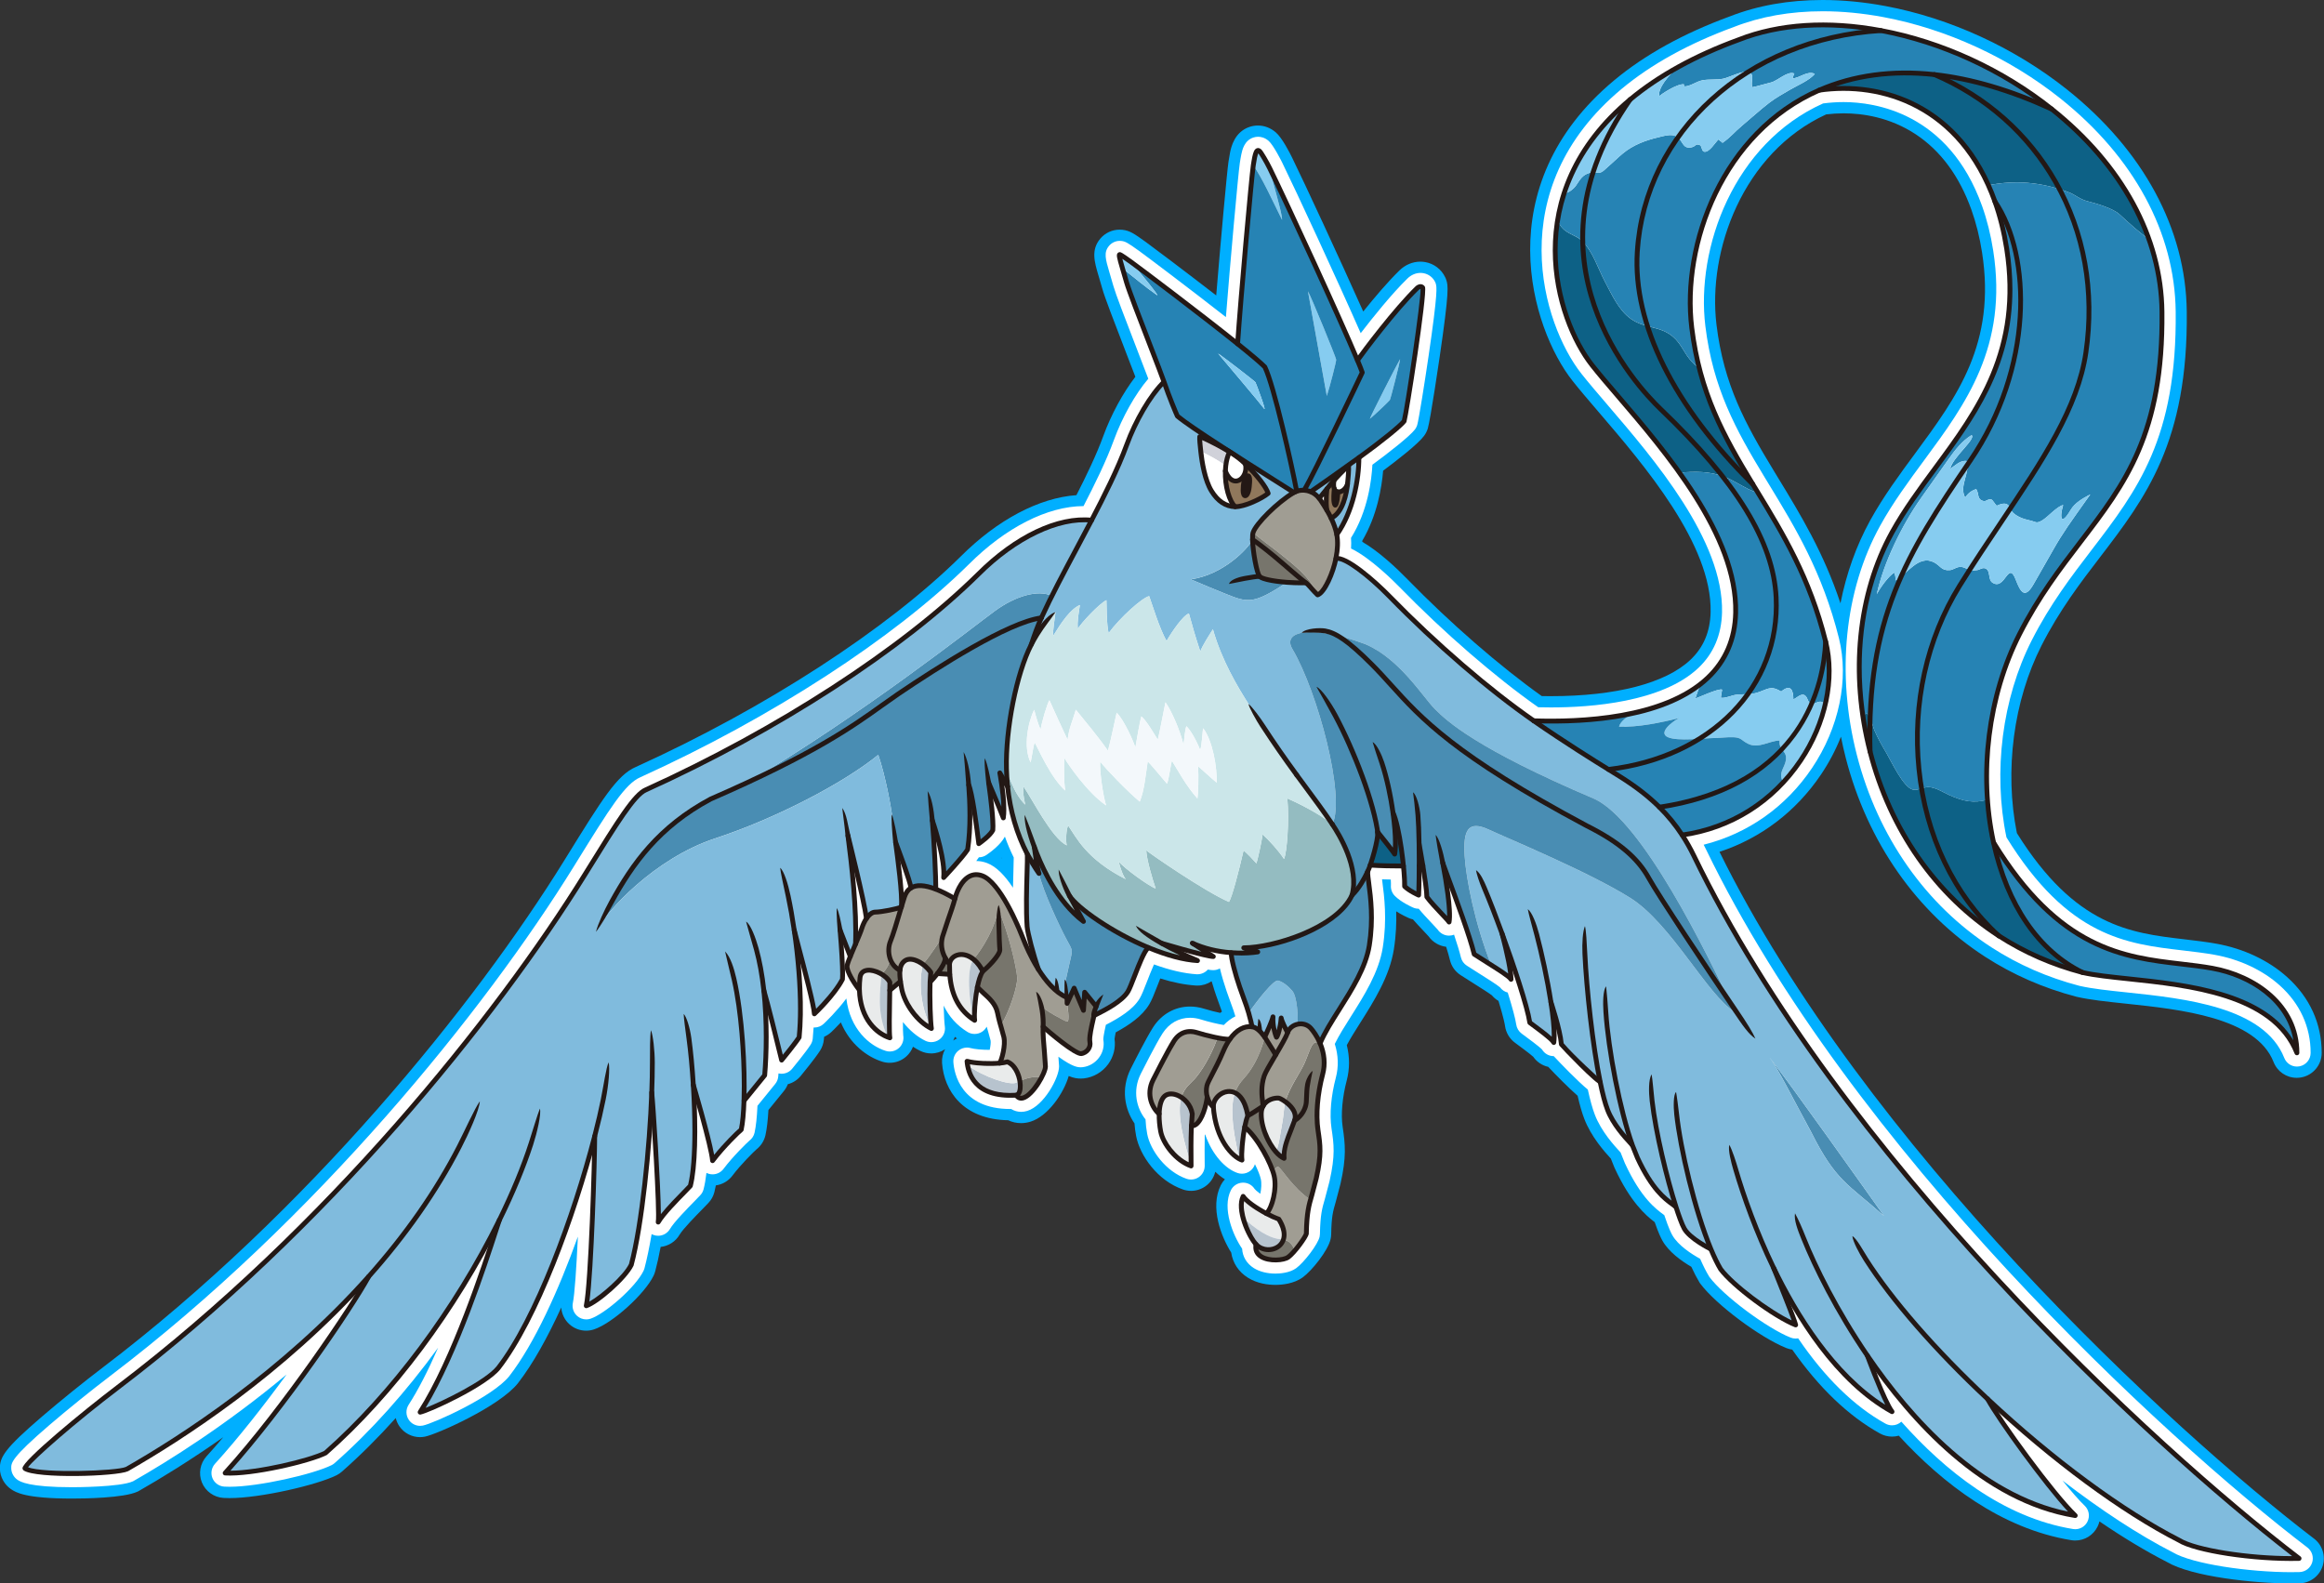
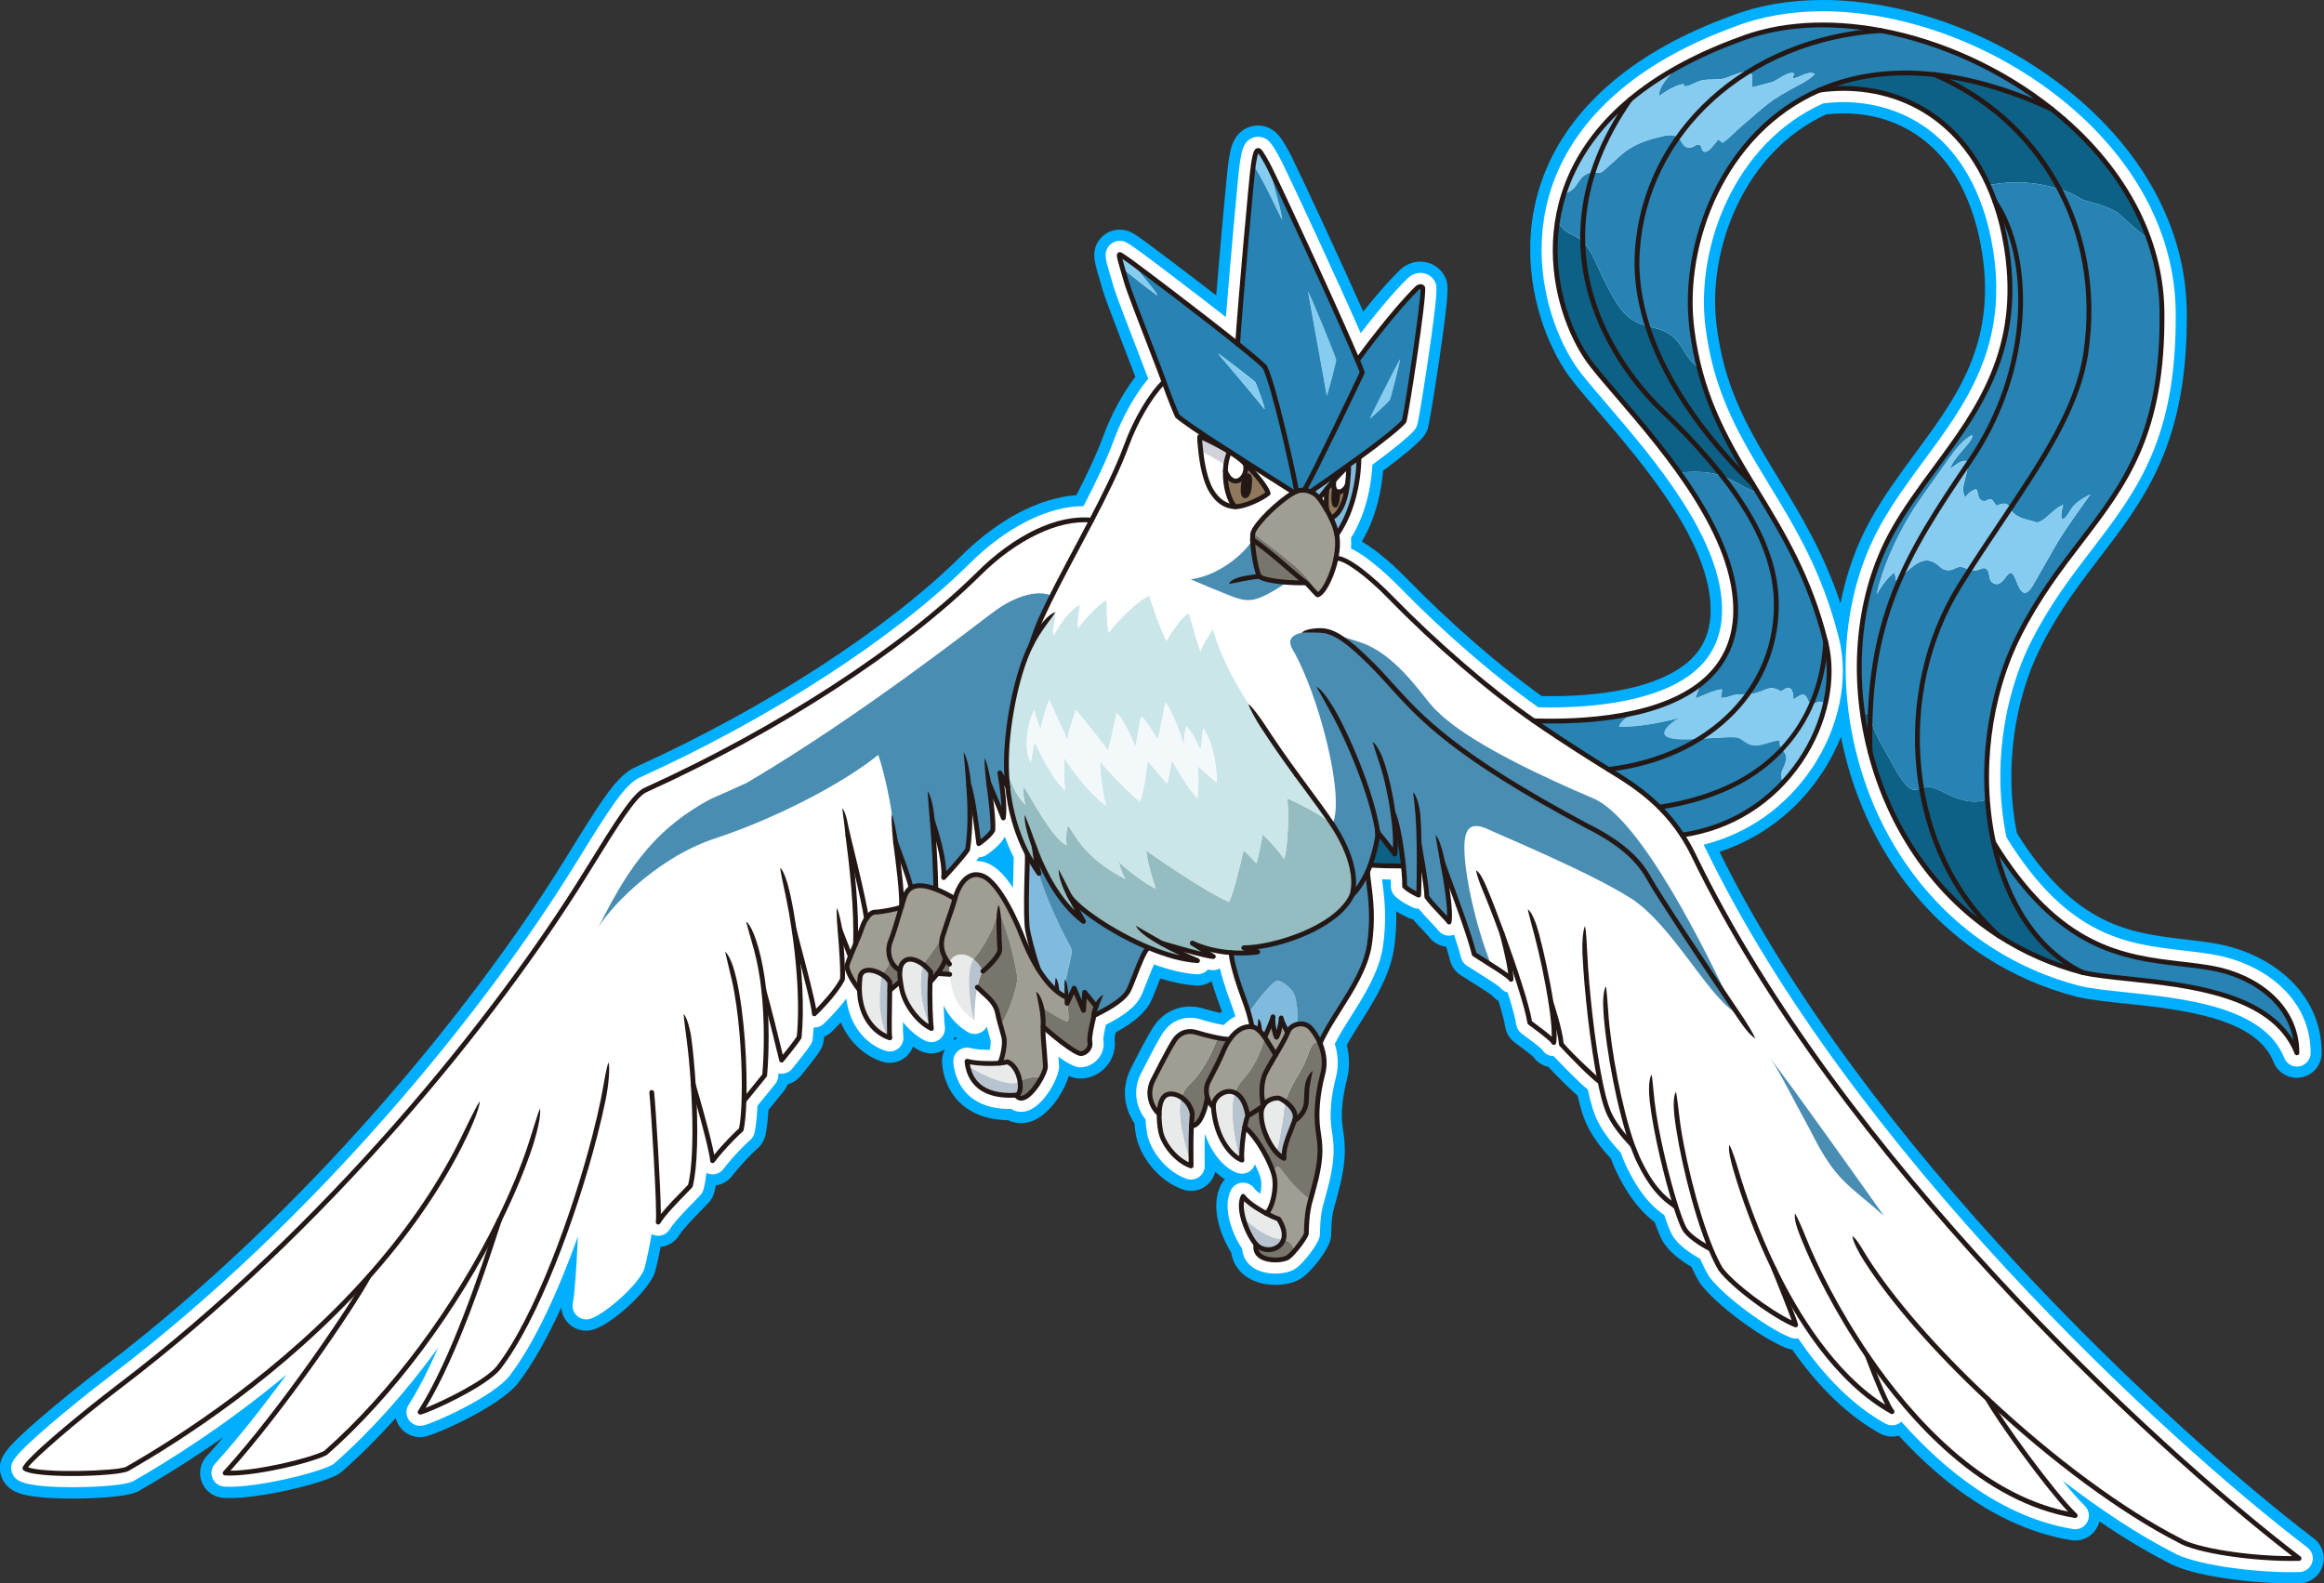
<svg xmlns="http://www.w3.org/2000/svg" id="_レイヤー_2" data-name="レイヤー 2" viewBox="0 0 1238.65 844">
  <rect x="0" y="0" width="1238.65" height="844" fill="#333333" stroke="none" />
  <defs>
    <style>
      .cls-1 {
        fill: #b7c3ce;
      }

      .cls-2 {
        fill: #86ccf0;
      }

      .cls-3 {
        fill: #94bcc1;
      }

      .cls-4 {
        fill: #498db3;
      }

      .cls-5 {
        fill: #a09d93;
      }

      .cls-6 {
        fill: #80bbdd;
      }

      .cls-7 {
        fill: #d0d1d9;
      }

      .cls-8 {
        fill: #0d6186;
      }

      .cls-9 {
        fill: #77756c;
      }

      .cls-10 {
        fill: #e9ebeb;
      }

      .cls-11 {
        fill: #231815;
      }

      .cls-12 {
        fill: #00afff;
      }

      .cls-13 {
        fill: #fff;
      }

      .cls-14 {
        fill: #2683b4;
      }

      .cls-15 {
        fill: #90785c;
      }

      .cls-16 {
        fill: #cbe6e9;
      }

      .cls-17 {
        fill: #f3f8fb;
      }
    </style>
  </defs>
  <g id="BG">
    <g>
      <path class="cls-12" d="M1221.29,844c-19.7,0-52.99-3.54-66.29-11.4-11.33-5.79-23.46-13.1-36.03-21.66-.23.95-.57,1.88-1.02,2.79-2.27,4.57-6.83,7.39-11.91,7.39-.72,0-1.45-.06-2.16-.18-37.32-6.14-68.48-30.24-91.86-55.7-1.16.33-2.37.5-3.6.5-2.26,0-4.5-.58-6.48-1.69-16.75-9.31-32.42-24.3-46.71-44.68-1.08-.15-2.13-.43-3.16-.84-13.94-5.58-37.45-23.14-45.71-34.16l-.37-.49-.32-.53c-1.39-2.31-2.8-5.03-4.22-8.12-5.33-3.12-12.04-7.95-15.39-13.9-.83-1.47-2.1-4.04-4.13-9.9-4.81-3.62-13.04-10.84-21.31-28.76l-.13-.27-1.94-4.84c-3.49-3.8-10.57-11.76-14.19-21.3-1.21-3.15-2.37-7.17-3.52-12.19-5.04-4.42-11.68-11.2-15.65-15.41-3.24-.72-6.08-2.61-7.98-5.36-1.81-1.65-7.11-5.55-9.75-7.5-2.87-2.1-4.81-5.35-5.3-8.88-.14-1.01-.77-4.47-3.5-13.43-1.33-.77-2.52-1.77-3.51-2.96-1.82-1.39-6.72-4.46-9.45-6.18l-7.15-4.55c-2.95-1.88-5-4.78-5.79-8.17-.43-1.83-1.14-4.25-2-6.98-3.72-.44-7.13-2.45-9.31-5.52-.55-.62-1.89-2.05-2.73-2.94l-.09-.09c-1.74-1.84-3.73-3.95-5.55-6.04-.79-.18-1.56-.44-2.31-.76-1.08-.47-3.77-1.72-6.61-3.55.17,5.97-.08,12.82-1.26,20.27-2.28,14.41-10.55,27.5-17.85,39.05-2.7,4.27-5.28,8.35-7.23,12.01,1.58,6.31,1.58,12.73-.04,18.84-2.34,8.86-3.16,18.05-2.19,24.58,1.41,9.53,2.11,16.09-1.12,30.43l-.05.21-2.45,9.32-.04.15c-1.5,5.14-2.25,7.72-2.43,17.27-.02.9-.12,1.71-.29,2.49-1.35,6.24-10.03,16.96-14.85,20.47-4.82,3.5-11.22,4.02-14.61,4.02-3.91,0-9.62-.67-14.68-3.85-4.93-3.1-8.04-7.88-8.85-13.36-5.32-8.43-11.47-24.09-5.55-35.92.58-1.16,1.31-2.21,2.18-3.13-1.73-1.08-3.46-2.43-5.13-4.03-.74,3.08-2.56,5.81-5.16,7.68-2.27,1.63-4.95,2.49-7.74,2.49-1.47,0-2.92-.24-4.31-.72-13.6-4.71-22.99-18.18-24.96-28.48-.42-2.2-.72-4.48-.88-6.75-5.09-7.36-7.43-18.31-2-29.13,1.35-2.7,8.3-16.48,11.92-22.11,4.51-7.02,11.69-11.05,19.68-11.05,2.52,0,5.08.4,7.61,1.19,2.87.9,6,1.68,8.5,2.21.29-.25.59-.48.89-.71-.25-.7-.52-1.43-.81-2.23-.64-1.74-1.42-3.89-2.35-6.58-.34-.99-1.29-3.81-2.29-7.26-.07,0-.15,0-.23-.01-2.12,1.41-4.66,2.21-7.37,2.21h-.37l-.45-.02c-5.78-.36-12.13-1.62-18.99-3.76-.56,1.4-1.06,2.69-1.41,3.6-1.95,5.02-3.12,7.98-4.5,10.26-3.77,6.29-10.77,11.03-17.83,14.86-.39,1.89-.56,2.96-.62,3.57.65,4.68-.57,9.5-3.4,13.38-3.11,4.26-7.85,7.03-13.02,7.6-.5.06-1.02.08-1.53.08-1.78,0-3.71-.19-6.49-1.37-2.6,9.09-11.04,21.52-20.43,24.37-1.63.49-3.29.75-4.95.75-2.43,0-4.76-.53-6.89-1.53-24.31-.46-34.15-15.95-35.23-30.46-.19-2.6.39-5.17,1.62-7.41-2.2,1.46-4.79,2.25-7.39,2.25-1.97,0-3.95-.45-5.73-1.3-1.36-.65-2.69-1.41-4-2.27-.74,1.95-1.94,3.73-3.53,5.16-2.45,2.2-5.6,3.41-8.88,3.41-1.33,0-2.66-.2-3.93-.6-8.06-2.5-17.23-9.28-22.1-20.94-2.58,2.77-4.6,4.69-5.09,5.15-1.13,1.07-2.43,1.92-3.83,2.52-.05.54-.1,1.08-.15,1.6-.2,2.03-.89,4.04-2.01,5.79-2.63,4.13-9.53,12.53-10.31,13.48-1.79,2.18-4.2,3.71-6.88,4.41-.5,1.3-1.2,2.51-2.08,3.61l-8.25,10.16c-.31,5.53-.84,10.01-1.57,13.33-.67,3.03-2.36,5.71-4.8,7.62-1.49,1.33-8.34,8.05-12.82,14.02-2.14,2.85-5.35,4.71-8.83,5.19-.23,1.25-.5,2.44-.78,3.56-.58,2.25-1.67,4.21-3.25,5.85l-3.19,3.31c-2.84,2.89-10.37,10.54-12.08,13.51-2.13,3.69-5.93,6.12-10.12,6.56-.92,4.87-1.89,9.22-2.88,12.93-.21.8-.5,1.58-.85,2.33-4.72,9.87-21.96,25.43-31.8,28.71-1.35.45-2.77.68-4.2.68-3.27,0-6.41-1.2-8.85-3.38-2.61-2.32-4.16-5.57-4.4-8.98-7.19,15.75-14.99,29.91-23.02,40.27l-.08.11c-9.83,12.4-43.08,27.17-49.58,28.47-.85.17-1.73.26-2.61.26-4.39,0-8.49-2.17-10.97-5.79-.93-1.36-1.58-2.85-1.95-4.39-9.32,10.38-18.94,19.97-28.71,28.57-.84.74-1.77,1.37-2.78,1.89-10.48,5.24-40.58,12.21-57.1,12.21-1.12,0-2.21-.03-3.21-.09-5.09-.31-9.61-3.55-11.52-8.25-1.92-4.69-.95-10.17,2.47-13.94,2.92-3.21,5.9-6.61,8.9-10.16-17.82,12.53-33.54,22.1-44.81,28.54l-.45.26-.47.22c-7.38,3.41-28.5,3.67-34.79,3.67-25.08,0-30.11-3.35-32.52-4.97-3.57-2.38-5.86-6.52-5.99-10.81-.2-6.43,2.88-11.12,22.47-27.95,9.57-8.21,22.33-18.52,32.52-26.26,109.4-83.11,198.63-193.9,245.65-269.87l1.43-2.31c19-30.7,26.95-43.55,36.88-47.79,68.97-31.29,133.7-73.23,173.16-112.21,19.53-19.53,41.79-31.28,61.66-32.66,5.29-10.34,10.68-21.52,14.28-31.4,4.19-11.5,10.56-23.18,17.13-31.7-1.27-3.33-2.85-7.4-4.47-11.6l-.1-.26c-7.04-18.24-11.75-30.51-12.97-34.84-.64-2.25-1.24-4.31-1.78-6.12l-.34-1.14c-2.17-7.35-4.04-13.7.96-19.65,2.56-3.05,6.32-4.81,10.32-4.81.5,0,1,.03,1.5.08,3.84.42,6.18,1.99,12.35,6.43,3.25,2.34,20.59,15.37,37.63,28.55,2.34-28.4,5.74-65.99,6.54-71.27.34-2.28.64-4.01.88-5.14.57-2.65,2.3-10.73,10.37-13.43,1.44-.48,2.93-.72,4.43-.72,3.48,0,6.78,1.27,9.56,3.67,3.35,2.89,7.41,10.88,8.58,13.26,6.93,14.16,25.49,54.18,38,82.21,5.94-7.4,13.06-15.82,19.3-21.9,3.09-3.01,7.04-4.68,11.13-4.68.91,0,1.83.08,2.71.25,4.57.82,8.54,3.84,10.54,8.07l.3.64.23.67c1.03,3.08,1.78,5.3-3.54,41.61-.05.33-4.88,33.17-6.26,37.66l-.03.11c-.44,1.38-1.09,2.66-1.94,3.82-3.32,4.49-14.65,13.24-21.84,18.58-.73,8.92-3.17,23.87-11.11,37.35,0,.19,0,.38.01.58,9.01,5.25,18.31,14.04,24.04,19.92,22.83,23.43,49.36,46.48,71.61,62.3,1.6.03,3.2.04,4.78.04,34.78,0,61.22-6.88,74.44-19.37,7-6.62,10.53-14.94,10.77-25.43.83-36.05-35.46-78.39-59.47-106.41l-.08-.09c-5.46-6.37-10.18-11.88-14.09-16.83-21.98-27.85-45.49-103.61,22.18-160.08,16.34-13.63,37.11-25.12,61.74-34.13,14.79-5.79,31.39-8.73,49.36-8.73,10.82,0,22.09,1.08,33.51,3.22,34.52,6.47,68.91,22.28,96.84,44.51,40.66,32.37,63.32,74.37,63.79,118.28.76,69.59-22.01,99.34-46.11,130.83-10.65,13.91-21.65,28.29-31.27,47.18-14.98,29.43-19.86,66.68-13.16,100.04,31.11,49.8,60.57,53.24,89.06,56.58,5.96.7,11.58,1.36,17.37,2.39,14.38,2.58,27.73,8.88,37.59,17.75,12.07,10.84,18.44,24.82,18.44,40.43,0,6.39-4.56,11.88-10.84,13.06-.78.15-1.62.23-2.45.23-5.5,0-10.35-3.31-12.36-8.42-9.38-23.79-49.54-28.03-78.87-31.13-10.13-1.07-18.87-1.99-25.96-3.61l-.36-.09c-17.42-4.56-33.74-11.7-48.48-21.22-36.39-23.49-62.8-61.15-74.35-106.04-.97-3.76-1.82-7.54-2.56-11.31-2.75,6.96-6.3,13.74-10.62,20.14-13.32,19.77-32.17,34.03-54.12,41.22,77.6,157.32,240.85,308.02,316.88,366.08,4.47,3.41,6.31,9.3,4.57,14.65-1.73,5.35-6.68,9.04-12.3,9.19-1.45.04-2.92.05-4.41.05ZM508.93,552.66c-.24.67-.53,1.33-.88,1.95.64-.43,1.31-.79,2.01-1.1-.38-.28-.76-.56-1.13-.85ZM533.85,457.52c-.05-.11-.1-.22-.15-.33-.05.04-.09.08-.14.12.1.07.2.14.29.21ZM973.29,60.98c-44.39,20.43-63.26,72.76-58.43,112.12,3.92,31.99,15.19,52.54,30.69,78.08l2.41,3.96c11.84,19.46,24.03,39.47,32.98,66.45,3.11-15.81,8.42-30.78,15.86-44.26,7.02-12.72,15.62-24.38,23.94-35.65,22.25-30.16,43.25-58.61,35.65-107.16-1.26-8.08-3.16-15.7-5.65-22.66-6.4-17.93-16.38-31.47-29.65-40.25-14-9.26-28.66-11.2-38.5-11.2-3.1,0-6.23.19-9.31.57Z" />
      <path class="cls-13" d="M1221.29,838c-22.21,0-52.81-4.27-63.38-10.66-17.66-9.01-37.91-22.25-58.61-38.16,4.69,5.8,8.86,10.6,11.77,13.36,2.33,2.22,2.93,5.64,1.51,8.51-1.24,2.5-3.74,4.05-6.53,4.05-.4,0-.79-.03-1.18-.1-37.37-6.14-68.51-31.34-91.48-57.23-1.34,1.24-3.1,1.95-4.96,1.95-1.24,0-2.47-.32-3.55-.92-16.66-9.25-32.25-24.51-46.49-45.44-.44.08-.89.12-1.34.12-.94,0-1.85-.18-2.72-.53-12.69-5.07-35.68-22.22-43.15-32.19l-.18-.25-.16-.26c-1.53-2.55-3.1-5.66-4.69-9.29-4.45-2.45-11.74-7.1-14.83-12.59-.46-.81-1.78-3.17-4.28-10.68l-.09-.07c-4.33-3.14-12.32-9-20.86-27.5l-.06-.14-2.29-5.7-.29-.32c-2.98-3.24-10.06-10.92-13.45-19.87-1.24-3.24-2.49-7.72-3.71-13.32-5.4-4.47-14.46-13.85-18.18-17.84-2.58,0-4.92-1.34-6.23-3.53-1.45-1.56-7.53-6.04-10.84-8.47-1.58-1.16-2.65-2.94-2.92-4.88-.42-2.99-2.02-8.99-4.52-17.01-1.66-.42-3.14-1.41-4.15-2.81-1.53-1.34-7.35-5-10.54-7l-7.12-4.53c-1.61-1.03-2.73-2.62-3.17-4.48-.7-2.96-2.06-7.32-3.64-12.04-.44.18-.9.31-1.38.4-.43.08-.87.12-1.3.12-2.44,0-4.74-1.25-6.08-3.27-.47-.58-2.05-2.26-3.12-3.38l-.1-.1c-2.2-2.32-4.81-5.09-6.85-7.59-.02,0-.05,0-.07,0-1.01,0-1.99-.2-2.91-.61-1.06-.46-6.43-2.91-9.72-6.2-1.45-1.44-2.23-3.46-2.12-5.52.03-.59.02-1.67-.07-3.23-1.48-.02-3.05-.06-4.66-.11.05.38.1.78.15,1.18,1.04,8.02,2.62,20.12.24,35.18-2.08,13.18-10,25.72-17,36.78-3.29,5.2-6.41,10.14-8.57,14.59,1.9,6,2.1,12.15.57,17.93-2.58,9.75-3.43,19.59-2.33,27,1.27,8.59,2.11,14.26-1.04,28.23l-.05.21-2.4,9.11c-1.54,5.29-2.47,8.49-2.67,18.84-.01.49-.06.92-.15,1.35-.82,4.1-8.38,13.87-12.51,16.87-3.57,2.6-8.94,2.88-11.08,2.88-4.4,0-8.48-1.04-11.49-2.93-3.79-2.39-5.99-6.07-6.24-10.35-4.9-7.13-10.77-21.62-5.99-31.17,1.16-2.33,3.51-3.87,6.12-4.02h.16s.23-.01.23-.01c2.49,0,4.78,1.25,6.13,3.35.28.39,1.27,1.33,3.04,2.6.55-2.65.77-5.68.25-7.96-.43-1.87-1.56-4.72-3.11-7.82-.41,1.29-1.18,2.46-2.24,3.36-1.32,1.11-2.98,1.71-4.69,1.71-.78,0-1.55-.12-2.29-.37-6.47-2.16-13.43-9.51-17.32-20.53-.07.06-.14.11-.21.17-.12,5.47-.07,11.01-.04,14.25l.02,2.27c0,2.38-1.13,4.59-3.04,5.96-1.24.89-2.71,1.36-4.24,1.36-.81,0-1.61-.13-2.37-.39-11.03-3.82-19.33-15.16-21-23.92-.48-2.53-.78-5.17-.89-7.75-4.66-5.74-7.16-15.07-2.52-24.31.81-1.62,8.07-16.06,11.61-21.56,3.44-5.35,8.64-8.3,14.64-8.3,1.91,0,3.87.31,5.82.92,4.03,1.26,8.98,2.43,12.17,2.94,1.9-1.98,3.97-3.53,6.17-4.62-.67-2.33-1.37-4.23-2.33-6.85-.66-1.81-1.41-3.84-2.31-6.47-1.21-3.53-2.61-8.1-3.6-12.22-1.06.59-2.27.93-3.54.93-.64,0-1.49-.06-2.92-.31-1.35,1.55-3.32,2.49-5.5,2.49h-.45c-6.7-.43-14.32-2.19-22.73-5.25-1.32,2.95-2.82,6.81-3.63,8.9-1.78,4.58-2.93,7.49-4.05,9.35-3.47,5.79-10.85,10.29-17.96,13.95-1.15,5.11-1.39,7.11-1.37,7.87.62,3.35-.17,6.73-2.22,9.53-2.12,2.9-5.34,4.79-8.83,5.18-.28.03-.57.05-.87.05-1.59,0-4.17,0-12.01-5.63l.35,5v.21c0,5.94-8.04,20.97-17,23.69-1.06.32-2.14.49-3.2.49-1.92,0-3.74-.53-5.34-1.52-.14,0-.29,0-.43,0-26.45,0-29.92-19.07-30.36-24.92-.18-2.36.81-4.67,2.64-6.17,1.29-1.06,2.93-1.65,4.62-1.65.66,0,1.31.09,1.95.27,2.05.57,6.03.94,10.16.94.4-1.89.65-3.98.46-4.99l-1.17-4.27c-.28-.92-.58-1.94-.9-3.1-.57,1.08-1.41,2.02-2.46,2.71-1.19.77-2.56,1.18-3.98,1.18s-2.68-.38-3.84-1.09c-5.61-3.48-9.84-8.18-12.66-14.03.13,5.19.4,9.65.62,11.09.41,2.68-.68,5.34-2.85,6.95-1.26.93-2.8,1.44-4.35,1.44-1.08,0-2.17-.25-3.14-.71-4.37-2.09-8.56-5.69-11.98-10.01-.01,3.33.02,6.13.15,7.08.47,2.48-.4,5.07-2.29,6.77-1.34,1.21-3.07,1.87-4.87,1.87-.73,0-1.46-.11-2.15-.33-8.73-2.71-19.04-11.6-21.01-27.92-5.04,6.8-11.18,12.65-12.06,13.48-1.34,1.27-3.12,1.98-4.99,1.98-.13,0-.27,0-.4-.01-.11,2.06-.27,4.04-.46,5.93-.11,1.11-.49,2.22-1.1,3.18-2.46,3.86-9.57,12.51-9.88,12.88-1.38,1.68-3.43,2.66-5.63,2.66-.54,0-1.08-.06-1.6-.18-.01,0-.03,0-.04,0-.04.56-.09,1.11-.14,1.65-.13,1.44-.68,2.81-1.59,3.94l-9.48,11.68c-.28,6.11-.79,10.92-1.54,14.3-.38,1.71-1.35,3.22-2.76,4.27-1.19,1.02-8.73,8.3-13.8,15.05-1.37,1.83-3.55,2.91-5.83,2.91-.69,0-1.37-.1-2.03-.29-.43-.12-.84-.29-1.23-.48-.4,3.4-.91,6.32-1.53,8.71-.32,1.25-.9,2.29-1.76,3.18l-3.09,3.22c-3.59,3.66-10.95,11.14-13.05,14.76-1.3,2.24-3.71,3.64-6.3,3.64-.87,0-1.72-.15-2.53-.45-.33-.12-.65-.27-.96-.44-1.2,7.08-2.49,13.25-3.81,18.24-.1.39-.26.83-.46,1.26-4.27,8.93-20.75,23.09-28.28,25.6-.74.25-1.52.37-2.3.37-1.79,0-3.52-.66-4.85-1.85-1.94-1.73-2.81-4.38-2.28-6.93.95-4.51,1.91-18.8,2.68-35.35-10.3,28.6-23.14,57.04-36.57,74.37-8.72,10.99-40.41,25.23-46.09,26.36-.47.09-.95.14-1.43.14-2.41,0-4.66-1.19-6.01-3.18-1.65-2.42-1.7-5.57-.12-8.04,4.99-7.75,10.24-17.91,15.72-30.42-17.01,23.42-35.81,44.45-55.19,61.52-.42.38-.95.74-1.51,1.03-9.7,4.85-38.88,11.56-54.39,11.56-1.01,0-1.97-.03-2.86-.08-2.79-.17-5.27-1.94-6.32-4.52-1.05-2.57-.52-5.58,1.35-7.65,12.45-13.68,25.97-30.94,38.15-47.58-32.21,26.95-62.94,46.12-81.48,56.71l-.23.13-.24.11c-6.68,3.08-31.24,3.12-32.28,3.12-23.26,0-27.73-2.98-29.19-3.96-1.95-1.3-3.25-3.66-3.32-6-.09-2.99-.17-5.57,20.38-23.21,9.49-8.14,22.14-18.36,32.24-26.04,110.05-83.61,199.82-195.06,247.12-271.49l1.43-2.31c17.81-28.78,25.98-41.98,34.19-45.45,69.61-31.57,135.01-73.97,174.97-113.43,19.67-19.67,41.96-31,61.17-31.07,5.87-11.35,12.11-24.02,16.19-35.21,4.46-12.22,11.43-24.58,18.33-32.67-1.38-3.66-3.43-8.97-5.71-14.87l-.09-.24c-6.77-17.52-11.65-30.23-12.79-34.29-.64-2.28-1.26-4.36-1.8-6.19l-.34-1.14c-2.08-7.07-3.13-10.61-.2-14.09,1.42-1.69,3.51-2.67,5.72-2.67.29,0,.58.02.88.05,2.1.23,3.35.93,9.47,5.33,3.8,2.74,26.93,20.14,46.23,35.25,2.22-28.17,6.52-76.17,7.39-81.94.22-1.49.55-3.52.82-4.77.51-2.4,1.58-7.39,6.41-9,.82-.27,1.67-.41,2.53-.41,1.41,0,3.52.38,5.63,2.21,2.57,2.22,7.08,11.27,7.12,11.36,7.71,15.74,29.84,63.59,41.94,91.12,6.43-8.35,16.54-20.97,24.93-29.15,1.96-1.92,4.43-2.97,6.94-2.97.54,0,1.09.05,1.61.15,2.7.48,5.04,2.26,6.21,4.74l.15.32.11.34c.59,1.76,1.33,3.94-3.79,38.83-2,13.66-5.22,34.04-6.06,36.76-.26.81-.62,1.52-1.08,2.16-2.84,3.84-14.72,13.01-22.79,18.94-.41,8-2.38,24.68-11.4,39,.14,1.79.15,3.68.02,5.66,10.29,4.94,22.99,17.64,25.83,20.55,23.58,24.2,51.1,48.03,73.95,64.07,2.25.06,4.51.09,6.74.09,21.04,0,59.22-2.73,78.56-21.01,8.12-7.67,12.37-17.65,12.65-29.66.88-38.35-36.31-81.74-60.91-110.45l-.08-.1c-5.42-6.32-10.1-11.78-13.94-16.64-20.8-26.35-42.96-98.11,21.32-151.75,15.82-13.2,36.01-24.34,60.02-33.12,14.11-5.53,30-8.34,47.24-8.34,10.45,0,21.35,1.05,32.4,3.12,33.57,6.29,67.03,21.67,94.21,43.31,39.22,31.22,61.08,71.58,61.53,113.65.74,67.53-20.4,95.14-44.87,127.12-10.81,14.13-21.99,28.73-31.85,48.1-15.74,30.92-20.75,70.09-13.48,105.02,32.84,53.12,63.94,56.76,94.03,60.28,5.86.69,11.4,1.33,17,2.34,13.29,2.39,25.6,8.18,34.64,16.31,10.76,9.67,16.45,22.11,16.45,35.96,0,3.5-2.5,6.51-5.94,7.16-.43.08-.89.13-1.34.13-3.01,0-5.67-1.81-6.78-4.62-10.72-27.18-52.97-31.64-83.82-34.9-9.93-1.05-18.51-1.95-25.24-3.49l-.18-.04c-16.81-4.4-32.54-11.28-46.75-20.46-35.12-22.67-60.62-59.07-71.79-102.5-11.13-43.28-6.62-87.83,12.39-122.25,6.83-12.38,15.31-23.87,23.51-34.98,22.01-29.83,44.74-60.63,36.76-111.66-1.32-8.45-3.31-16.44-5.92-23.75-17.86-50.03-57.56-55.44-73.8-55.44-3.66,0-7.34.25-10.97.73-47.58,21.35-67.84,76.95-62.73,118.68,4.06,33.11,16.14,55.12,31.52,80.46l2.41,3.97c14,22.99,28.47,46.77,37.27,81.96,5.46,21.85.08,47.73-14.4,69.24-13.89,20.63-34.16,34.89-57.7,40.8.47.91.93,1.82,1.37,2.73,77.34,159.66,243.41,313.07,320.42,371.89,2.45,1.87,3.46,5.1,2.51,8.03-.95,2.94-3.66,4.96-6.75,5.04-1.4.03-2.82.05-4.26.05ZM520.32,458.93c1.9,0,3.83.36,5.75,1.08,5.04,1.87,9.74,6.97,13.83,13.16.06-2.95.14-5.78.22-8.33.09-3.12.17-5.9.18-7.79-1.78-3.59-3.35-7.3-4.71-11.12-2.21,4.26-7.58,8.24-9.8,9.76-1.2.82-2.6,1.26-4.06,1.27-.39.59-.87,1.25-1.4,1.96Z" />
      <g>
        <g>
          <path class="cls-6" d="M698.62,262.13c1.58.66,3.13,1.77,4.5,3.5,1.34-1.76,3.31-4.01,4.13-5.09,1.03-1.35,2.36-2.99,3.78-4.56,3.8-4.21,7.38-7.63,7.73-7.71.17,2.02-.24,6.66-.56,9.68-.76,7.23-3.22,15.77-8.74,18.22,1.32,2.73,2.42,5.61,3,8.59.01.06.02.12.03.18,9.14-13.01,11.78-30.63,11.78-41.02-9.89,7.12-20.04,14.31-25.62,18.12,0,.03-.02.06-.03.09Z" />
          <path class="cls-13" d="M707.18,271.9c-.76-4.89.08-11.36.08-11.36-.82,1.08-2.79,3.33-4.13,5.09.24.31.48.62.72.97,1.08,1.62,2.23,3.41,3.34,5.3Z" />
          <path class="cls-13" d="M718.76,248.27c-.35.08-3.92,3.5-7.73,7.71-.39,2.05-.29,3.58.17,4.64.1.24.2.48.34.67.39.53.92.82,1.51.91,1.84.29,4.29-1.42,5.15-4.25.32-3.02.73-7.65.56-9.68Z" />
          <path class="cls-15" d="M713.06,262.19c-.01.58-.07,1.47-.13,2.2-.28,3.25-.94,4.86-1.28,4.84-.46-.03-.84-2.36-.75-4.77.06-1.83.19-3.42.32-3.85-.46-1.07-.56-2.59-.17-4.64-1.42,1.57-2.75,3.21-3.78,4.56,0,0-.84,6.47-.08,11.36.8,1.37,1.57,2.79,2.28,4.27,5.52-2.46,7.98-10.99,8.74-18.22-.86,2.82-3.3,4.54-5.15,4.25Z" />
          <path class="cls-5" d="M689.64,262.48s-.03.02-.04.02c0,0,.02.01.03.02,0-.01,0-.03.01-.04Z" />
          <path class="cls-5" d="M712.5,284.95c-.01-.06-.02-.13-.03-.18-.58-2.99-1.68-5.87-3-8.59-.71-1.48-1.48-2.9-2.28-4.27-1.11-1.89-2.26-3.68-3.34-5.3-.23-.35-.47-.66-.72-.97-1.37-1.73-2.92-2.83-4.5-3.5-.02,0-.04-.02-.06-.03-1.15-.48-2.32-.73-3.43-.8-1.51-.09-2.9.14-4.04.52-.55.19-1.05.41-1.46.65,0,.01,0,.03-.01.04,0,0-.02-.01-.03-.02-8.67,5.18-20.08,16.41-21.72,21.32.4.89,12.2,9.47,15.46,12.16,5.81,4.8,14.76,11.23,18.91,21.08,3.59-1.11,8.23-11.61,9.76-19.34,1.14-5.77,1.02-9.9.48-12.78Z" />
          <path class="cls-9" d="M688.59,304.56c-1.45-1.24-3.04-2.6-4.81-4.15-6.6-5.74-13.45-11.04-16.2-12.81.16,6.48,2.24,17.87,3.73,19.6,1.27,1.48,7.69,2.67,14.7,3.19,3.34.25,6.81.34,9.93.24-1.56-1.2-4.03-3.25-7.35-6.08Z" />
          <path class="cls-9" d="M683.34,295.99c-3.25-2.69-15.06-11.27-15.46-12.16-.26.77-.34,2.11-.3,3.78,2.75,1.76,9.6,7.06,16.2,12.81,1.77,1.54,3.36,2.91,4.81,4.15,3.32,2.83,5.79,4.88,7.35,6.08,1.26.62,3.73,4.06,6.31,6.43-4.15-9.86-13.1-16.28-18.91-21.08Z" />
          <path class="cls-11" d="M711.2,260.62c-.12.43-.25,2.02-.32,3.85-.09,2.42.3,4.75.75,4.77.35.02,1.01-1.6,1.28-4.84.06-.74.12-1.62.13-2.2-.59-.09-1.12-.38-1.51-.91-.14-.19-.24-.43-.34-.67Z" />
          <path class="cls-4" d="M667.58,287.61c-2.35,4.92-15.82,18.84-32.94,21.2,5.99,2.57,13.32,5.63,19.05,7.92,11.77,4.71,14.55,5.24,32.32-6.32-7.01-.52-13.43-1.71-14.7-3.19-1.49-1.74-3.56-13.13-3.73-19.6Z" />
          <path class="cls-6" d="M674.07,552.77s3.79-7.99,4.42-10.79c-.31,4.99,1.25,9.66,1.87,10.91.94-.93,2.18-5.93,2.5-10.29.31,2.18,3.43,7.79,3.43,7.79.76-2.28,2.86-3.9,5.24-4.44.43-3.85-.17-14.79-2.74-17.78-2.58-2.99-4.9-4.63-7.47-5.49-2.32-.77-11.24,10.63-15.79,17.27.95,3.34,1.61,6.12,1.74,7.33,2.49.31,4.73,2.57,6.81,5.49Z" />
          <path class="cls-6" d="M568.27,500.41c-3-5.57-12.42-25.26-14.5-34.82-2.34-3.37-4.41-6.81-6.22-10.3.19,5.45-1.06,25.22-.13,38.55.23,3.37,3.41,15.45,6.07,22.94,4.16,6.57,9.23,12.34,14.83,14.77l-.83-6.41c.43-2.57,2.49-11.46,3.35-15.31.86-3.85.43-3.85-2.57-9.42Z" />
          <path class="cls-5" d="M568.74,534.8l-.42-3.25c-5.6-2.43-10.67-8.2-14.83-14.77-3.39-5.35-6.17-11.23-8.13-16.27-4.37-11.22-13.41-30.55-21.82-33.67-8.42-3.12-13.03,6.28-14.59,12.2-3.94-2.33-7.3-3.97-10.16-5.08-6.79-2.61-10.82-2.2-13.28-.66-1.93,1.2-2.88,3.1-3.44,4.76-.42,1.26-1,3.17-1.66,5.4-1.87.93-10.81,2.7-13.93,2.7-1.72,0-3.35,1.43-4.67,3.39-1.07,1.59-1.94,3.53-2.5,5.34-.53,1.72-1.89,4.94-3.34,8.32-.96,2.25-1.96,4.58-2.78,6.58-.85,2.09-1.49,3.82-1.68,4.74-.62,3.12,4.36,10.38,6.55,13.18-.06-2.09.04-4.3.31-6.64.64-5.35,6.85-4.53,11.4-1.88,0-.13.02-.26.02-.38,2.57-.86,4.87-7.16,4.87-7.16.97,2.37,2.64,4.39,5,5.52.24-2.22,1.02-4,2.72-5.13,2.49-1.66,6.36-.41,9.59,1.98.03-.11.06-.24.09-.34,3-3,10.27-14.42,10.27-14.42-1.25,4.72-.04,8.64,1.47,11.39.78,1.42,1.63,2.52,2.27,3.27.48-4.81,6.89-7.36,12.8-2.58.06-.07.11-.16.16-.22,4.71-5.57,11.99-17.55,12.85-26.97,5.99,13.7,9.85,31.68,10.28,36.82.37,4.38-4.25,18.71-8.81,25.76.63,2.17,1.22,4,1.72,6.16.94,4.05-1.03,11.92-2.28,13.79,1.75-.15,3.22-.38,4.15-.7,3.74,1.46,5.94,6.06,6.62,10.21,3.18-1.39,7.29-2.62,11.64-2.08,1.22-2.36,2-4.48,2-5.64,0-4.36-1.56-15.28-1.25-21.2.18-3.44-.16-7.4-.91-10.91,1.28,1.71,11.94,7.72,13.65,8.15,1.71.43.04-9.71.04-9.71Z" />
          <path class="cls-9" d="M503.8,510.65c-1.51-2.75-2.72-6.67-1.47-11.39,0,0-7.28,11.42-10.27,14.42-.03.11-.06.23-.09.34,1.62,1.2,3.09,2.69,4.13,4.25-.17,1.42-.29,3.19-.37,5.15.89-.89,2.41-2.57,3.88-4.49l6.59.41c-.12-1.73-.17-3.54-.13-5.43-.64-.74-1.49-1.85-2.27-3.27Z" />
          <path class="cls-9" d="M479.66,517.17c-2.36-1.13-4.03-3.15-5-5.52,0,0-2.3,6.31-4.87,7.16,0,.12-.02.26-.02.38,2.08,1.21,3.82,2.81,4.5,4.38,0,1.04-.02,2.53-.05,4.3l5.7-4.79c-.3-2.17-.45-4.17-.26-5.91Z" />
          <path class="cls-8" d="M969.61,48.07c35.15-5.13,71.84,10.18,90.14,50.66,14.52-2.82,27.58-1.71,42.1,3.47,4.86,1.74,6.03,3.89,11.05,5.15,4.68,1.17,13.34,3.79,16.7,6.85,5.78,5.26,10.12,9.35,15.72,13.23-9.59-26.99-28.36-50.64-51.81-69.3-22.88-10.51-43.71-16.32-62.51-18.38-23.71-2.59-44.17.8-61.39,8.32Z" />
          <path class="cls-8" d="M1038.92,423.77c-3.34-1.52-6.39-3.59-10.04-4.18-3.5-.56-6.57,2.05-9.43,1.28-5.09-1.36-11.5-15.2-14.02-19.48-2.26-3.83-4.61-7.92-6.33-11.98-1.35-3.2-1.6-7.02-4.38-9.37-.69.53-1.24,1.18-1.75,1.87.93,6.28,2.15,12.55,3.74,18.75,9.96,38.74,32.93,75.11,68.69,98.19,13.15,8.49,28.04,15.18,44.64,19.53-24.88-12.11-40.82-38.38-47.54-69.34-1.6-7.39-2.65-15.05-3.2-22.84-7.23,2.09-13,.91-20.39-2.44Z" />
          <path class="cls-14" d="M1152.29,166.15c-.15-13.5-2.61-26.46-6.97-38.72-5.6-3.88-9.94-7.97-15.72-13.23-3.36-3.06-12.01-5.68-16.7-6.85-5.01-1.26-6.19-3.41-11.05-5.15-14.52-5.19-27.58-6.29-42.1-3.47,1.25,2.77,2.43,5.66,3.5,8.67,2.71,7.59,4.83,15.94,6.26,25.07,11.49,73.39-36.03,105.91-61.09,151.29-15.52,28.1-20.6,63.37-15.46,98.17.51-.69,1.06-1.34,1.75-1.87,2.77,2.35,3.03,6.16,4.38,9.37,1.71,4.06,4.06,8.14,6.33,11.98,2.53,4.28,8.93,18.12,14.02,19.48,2.86.76,5.93-1.85,9.43-1.28,3.65.59,6.7,2.66,10.04,4.18,7.39,3.35,13.16,4.53,20.39,2.44-2.1-29.79,3.5-61.59,17.05-88.22,31.97-62.8,76.96-76.5,75.93-171.84ZM1062.04,310.63c-2.61-1.62-.99-6.1-3.6-7.53-1.68-.92-3.22.62-4.62.77-2.32.25-2.19.22-4.4-.32-1.91-.47-2.92-1.69-5.45-1.29-1.67.26-3.02,1.47-4.71,1.63-4.55.43-5.05-2.41-8.54-4.19-8.27-4.21-14.41,6.56-20.51,9.7.17-1.44-.04-2.98-.6-4.17-2.95,1.59-7.86,8.58-9.31,11.5,3.59-16.83,13.49-36.89,23.45-51.04,4.93-7,10-14.22,15.07-21.32,3.34-4.67,7.03-9.44,12-12.42,2.56,1.96-10.18,11.82-11.4,17.95,2.61-1.72,5.42-4.68,8.76-4.18,2.19,6.07-4.27,13.17-.79,19.49,1.44-2.18,3.42-3.76,5.92-4.5,1.67,2.67.22,5.49,3.94,6.38,1.31.31,2.54-1.42,4.2-.81.62.23,2.09,2.77,2.77,3.3,7.16-3.36,6.66,1.72,8.45,3.49,2.43,2.4,5.82,3.6,8.99,4.28,3.7.79,3.46,1.98,6.85,0,2.97-1.73,7.84-7.46,11.13-8.14-1.99,6.56-1.28,11.56,3.95,2.66,2.29-3.89,6.58-6.28,10.51-8.34,0-.01.01-.02.02-.03.13-.18.17-.14.01.01-.01,0-.02.01-.03.02-11.04,15.53-14.67,20.52-19.6,29.22-3.2,5.65-7.45,13.05-10.7,18.74-4.68,8.18-6.98,3.88-9.43-2.48-4.1-10.63-5.58,5.81-12.32,1.63Z" />
          <path class="cls-14" d="M1110.05,518.39c27.4,6.28,98.19,2.28,114.18,42.82,0-25.69-22.83-41.1-45.1-45.1-34.44-6.18-75.24.67-116.62-67.06,6.72,30.96,22.65,57.23,47.54,69.34Z" />
          <path class="cls-8" d="M918.96,254.09c4.37,1.67,8.71,4.57,12.92,6.62,1.63.8,3.41,1.48,5.22,2.14-.97-1.6-1.94-3.19-2.91-4.78-11.44-18.85-22.14-37.43-28.38-61.51-1.94-1.6-3.85-3.31-5.38-5.26-3.02-3.84-4.73-8.25-8.46-11.56-6.98-6.2-15.23-4.46-22.72-9.77-6.49-4.6-10.11-12.79-13.77-19.69-3.79-7.13-6.26-15.66-11.89-21.51-2.59-2.69-6.05-3.49-8.98-5.57-2.33-1.65-3.38-3.43-4.33-5.54-5.12,31.83,6.07,61.55,18.31,77.05,10.89,13.79,30.1,34.15,46.54,57.23,8.04-.66,15.85-.89,23.84,2.16Z" />
          <path class="cls-14" d="M1002.49,16.28c-26.9-5.04-53.43-3.89-75.7,4.87-12.15,4.44-22.92,9.35-32.44,14.62-5.36,4.64-10.78,11.32-10.01,15.45.79-.75,9.19-6.56,13.12-6.32.1.4.02.75.13,1.16,3.25.08,6.5-2.66,9.78-3.27,3.72-.68,7.54-.09,11.14-.85,2.84-.59,11.04-4.72,13.63-3.56,3.38,1.52.71,5.37,1.85,8.1,1.93-.29,7.74-2.04,9.77-2.49,3.64-.8,8.98-6.39,12.59-4.81-.44.79-.61,1.66-.97,2.59,3.8-.11,8.01-4.33,11.86-2.4-2.66,3.42-9.48,6.25-13.21,8.46-4.01,2.37-7.37,4.15-11.03,6.94-4.53,3.46-10.25,8.65-14.66,12.33-3.96,3.31-5.99,6.07-10.27,9.03-.43-.63-1.77-1.24-2.15-1.82-1.6,1.42-4.99,7.26-7.71,6.53-1.32-.36-1.11-2.96-2.12-3.45-2.43-1.19-2.14.73-4.74,1.17-4.83.83-4.1-3.55-7.79-5.79-2.67-1.62-6.7-.3-9.74.42-6.77,1.61-13.24,3.99-18.82,8.56-2.77,2.27-5.35,4.9-8.06,7.18-.99.83-2.39,2.44-3.62,2.9-2.03.77-2.51-.18-4.15-.02-4.87.48-6.5,2.88-9.12,6.97-1.09,1.7-4.12,4.22-6.24,4.2-1.59,4.91-2.76,9.81-3.54,14.66.95,2.12,2,3.89,4.33,5.54,2.93,2.08,6.39,2.87,8.98,5.57,5.64,5.86,8.11,14.38,11.89,21.51,3.67,6.9,7.28,15.09,13.77,19.69,7.49,5.31,15.74,3.57,22.72,9.77,3.73,3.31,5.44,7.72,8.46,11.56,1.53,1.95,3.44,3.66,5.38,5.26-1.76-6.8-3.18-14.02-4.14-21.84-5.64-45.98,16.93-104.38,67.94-126.65,17.22-7.52,37.68-10.91,61.39-8.32,18.79,2.05,39.63,7.87,62.51,18.38-26.53-21.12-59.04-35.85-91.02-41.85Z" />
          <path class="cls-2" d="M840.05,98.79c2.62-4.09,4.25-6.49,9.12-6.97,1.65-.16,2.13.79,4.15.02,1.23-.47,2.63-2.07,3.62-2.9,2.72-2.28,5.3-4.91,8.06-7.18,5.57-4.57,12.04-6.96,18.82-8.56,3.04-.72,7.07-2.04,9.74-.42,3.69,2.24,2.96,6.62,7.79,5.79,2.6-.45,2.31-2.37,4.74-1.17,1.01.5.8,3.1,2.12,3.45,2.72.73,6.1-5.11,7.71-6.53.39.58,1.73,1.19,2.15,1.82,4.28-2.96,6.31-5.72,10.27-9.03,4.41-3.69,10.13-8.87,14.66-12.33,3.65-2.79,7.02-4.57,11.03-6.94,3.73-2.2,10.54-5.03,13.21-8.46-3.85-1.93-8.06,2.28-11.86,2.4.36-.93.53-1.8.97-2.59-3.61-1.57-8.95,4.01-12.59,4.81-2.03.45-7.84,2.2-9.77,2.49-1.14-2.74,1.53-6.59-1.85-8.1-2.58-1.16-10.79,2.97-13.63,3.56-3.61.75-7.43.16-11.14.85-3.28.6-6.53,3.34-9.78,3.27-.11-.4-.03-.75-.13-1.16-3.93-.24-12.34,5.57-13.12,6.32-.77-4.13,4.65-10.81,10.01-15.45-9.77,5.41-18.23,11.21-25.51,17.29-18.56,15.48-29.45,32.75-35.03,49.94,2.12.01,5.15-2.51,6.24-4.2Z" />
          <path class="cls-14" d="M973.03,341.99c-8.43-33.71-22.44-56.96-35.93-79.13-1.81-.65-3.59-1.34-5.22-2.14-4.2-2.05-8.55-4.95-12.92-6.62-7.99-3.05-15.8-2.82-23.84-2.16,16.69,23.41,30.53,49.63,29.96,74.64-.39,17.01-7.58,29.31-18.77,38.08-.92,2.62-1.99,5.25-2.7,7.65.1.16,12.63-5.68,14.25-4.7-.15,1.24-.62,3.32-.65,4.36,2.99.22,5.68-1.44,8.63-1.72,4.48-.43,7.53.3,12.29-1.59,5.36-2.13,6.43-2.82,11.22-.07,5.12-4.25,6.49-.67,6.49,4.17,1.52-.53,3.56-2.83,5.41-2.42,2.36.53,1.91,3.97,3.94,4.65,2.4.81,3.98-2.28,6.78-.35.31.22.6.49.86.81,2.67-11.42,2.86-22.94.22-33.46Z" />
          <path class="cls-2" d="M862.91,387.31c10.06.41,22.27-2.14,31.93-4.57-4.05,2.23-11.15,7.91-5.87,10.2,5.32,2.3,19.06.5,24.82.43,3.36-.04,6.55-.53,9.92-.43,4.58.14,4.32,1.75,8.05,3.54,5.6,2.69,11.21-1.66,16.66-1.77-.44,5.8,4.83,5.28,3.18,11.5-.68,2.56-2.58,4.96-2.28,7.73.12,1.08.6,2.06,1.07,3.06,11.27-12.08,18.95-26.73,22.41-41.56-.26-.32-.55-.6-.86-.81-2.8-1.93-4.38,1.16-6.78.35-2.03-.69-1.58-4.12-3.94-4.65-1.84-.42-3.88,1.89-5.41,2.42,0-4.84-1.36-8.42-6.49-4.17-4.79-2.75-5.86-2.06-11.22.07-4.76,1.89-7.81,1.16-12.29,1.59-2.94.29-5.63,1.94-8.63,1.72.03-1.04.49-3.12.65-4.36-1.62-.97-14.15,4.86-14.25,4.7.71-2.4,1.78-5.03,2.7-7.65-9.79,7.67-22.66,12.62-36.71,15.65-2.87,2.08-6.09,4.43-6.69,7.01Z" />
          <path class="cls-14" d="M863.42,413.92c7.44,4.69,14.55,9.88,21.03,16.32,4.34,4.31,8.4,9.19,12.11,14.85,22.25-3.14,40.53-13.83,53.84-28.08-.48-1-.95-1.98-1.07-3.06-.3-2.77,1.6-5.17,2.28-7.73,1.65-6.22-3.62-5.7-3.18-11.5-5.44.11-11.06,4.45-16.66,1.77-3.73-1.79-3.47-3.4-8.05-3.54-3.37-.1-6.56.39-9.92.43-5.76.07-19.51,1.87-24.82-.43-5.29-2.29,1.81-7.97,5.87-10.2-9.65,2.43-21.87,4.98-31.93,4.57.6-2.58,3.82-4.93,6.69-7.01-16.75,3.61-35.19,4.48-52.14,3.91,16.4,11.34,30.96,20.41,39.85,25.91,2.52,1.56,4.59,2.84,6.11,3.8Z" />
          <path class="cls-5" d="M658.22,582.47c1.14-3.3,2.84-5.54,4.68-7.56,8.56-9.42,11.17-22.14,11.17-22.14-2.08-2.92-4.31-5.18-6.81-5.49-3.74-.47-8.01,1.34-11.75,6.62-1.25,1.76-2.44,3.9-3.53,6.47-4.36,10.29-8.12,15.67-8.73,18.39-.47,2.1-.32,4.15.17,5.93.67,2.44,2,4.39,3.26,5.29-.2-5.04,6.12-10.08,11.54-7.52Z" />
          <path class="cls-5" d="M680.35,552.89c-.62-1.25-2.18-5.92-1.87-10.91-.62,2.81-4.42,10.79-4.42,10.79,2.08,2.92,4,6.5,5.87,9.47,2.76-4.7,5.56-9.5,6.34-11.84,0,0-3.12-5.61-3.43-7.79-.31,4.36-1.56,9.35-2.5,10.29Z" />
          <path class="cls-5" d="M681.31,622.01c-.97-.24-1.94,1.16-2.75,2.81.22.69.41,1.35.55,1.95,1.56,6.86-1.02,16.95-4.14,20.06,2.6,1.38,5.02,2.47,6.63,3.01,2.82,4.47,3.3,8.12,2.45,10.82,2.96.55,5.03,2.79,6.04,5.99,2.95-3.44,5.95-7.92,6.17-9.02.18-9.47,1.01-13.73,2.22-18.12-9.67-6.46-15.68-17.14-17.16-17.51Z" />
          <path class="cls-9" d="M643.25,578.76c.61-2.72,4.37-8.11,8.73-18.39,1.09-2.57,2.28-4.71,3.53-6.47-1.45.13-3.92-.2-6.66-.73-1.86,6.02-6.68,15.31-11.22,20.89-2.63,3.24-6.31,5.24-7.97,10.87,2.78,1.84,5.17,4.94,5.79,8.81-.2,1.81-.34,3.97-.45,6.28,4.54.76,7.79-9.7,8.41-15.31-.49-1.78-.64-3.83-.17-5.93Z" />
          <path class="cls-5" d="M621.43,583.75c2.2-1.26,5.42-.69,8.24,1.17,1.66-5.63,5.34-7.63,7.97-10.87,4.54-5.59,9.36-14.87,11.22-20.89-3.75-.74-8.02-1.87-10.9-2.77-4.99-1.56-9.35,0-12.16,4.36-2.81,4.37-8.7,15.87-11.22,20.89-3.88,7.73-.49,14.97,3.25,18.09.11-4.45,1.07-8.53,3.61-9.99Z" />
          <path class="cls-9" d="M695.44,566.35c-2.32,5.32-8.24,13.21-10.38,20.88,2.92,2.1,6.36,5.74,4.96,9.93-2.18,6.55-6.23,13.72-5.61,20.27-1.48-.62-3.01-1.89-4.46-3.58-4.36-5.06-8.03-13.93-7.7-20.74.07-1.36.4-2.51.92-3.48,0-2.49-1.79-8.84.64-16.17.64-1.93,3.37-6.53,6.13-11.23-1.87-2.96-3.79-6.55-5.87-9.47,0,0-2.6,12.72-11.17,22.14-1.83,2.02-3.53,4.26-4.68,7.56,2.96,1.39,5.64,5.04,6.85,12.19-.62,1.41-1.18,3.58-1.66,6.07,6.25,5.1,12.85,16.86,15.14,24.09.81-1.65,1.78-3.06,2.75-2.81,1.49.37,7.49,11.05,17.16,17.51.86-3.12,1.92-6.31,3.08-11.5,2.81-12.47,2.18-17.15.93-25.56-1.25-8.42-.31-19.33,2.49-29.93,1.62-6.12.54-11.82-1.38-16.39-4.31-2.64-5.16,3.36-8.16,10.21Z" />
          <path class="cls-9" d="M684.05,660.67c-1.89,5.97-10.32,7.31-14.61,2.59-1.77,9.66,13.72,9.35,17.15,6.86,1.02-.74,2.25-2.01,3.5-3.45-1-3.2-3.07-5.44-6.04-5.99Z" />
          <path class="cls-5" d="M691.52,545.95c-2.38.55-4.48,2.16-5.24,4.44-.78,2.34-3.58,7.14-6.34,11.84-2.76,4.7-5.49,9.3-6.13,11.23-2.44,7.33-.64,13.67-.64,16.17,1.84-3.47,6-4.56,8.44-4.32.35.04,1.82.74,3.45,1.91,2.14-7.67,8.06-15.56,10.38-20.88,3-6.85,3.85-12.85,8.16-10.21-1.41-3.35-3.27-6.08-4.85-7.93-1.92-2.23-4.73-2.83-7.23-2.26Z" />
          <path class="cls-9" d="M584.23,536.45l-6.13-7.57-.62,9.67-4.99-11.85-3.74,8.11s1.67,10.14-.04,9.71c-1.71-.43-12.37-6.43-13.65-8.15.75,3.51,1.09,7.47.91,10.91,5.3,4.68,17.46,14.65,20.27,14.34,2.81-.31,5.3-3.12,4.68-6.24-.62-3.12,1.87-12.16,2.18-14.03-.46-.3.28-2.61,1.14-4.9Z" />
          <path class="cls-4" d="M569.95,477.4c2.12,4.17,4.78,8.89,7.52,13.76-12.94-9.76-21.56-26.76-26.26-39.89,0,0,1.63,12.14,2.57,14.33,2.08,9.56,11.5,29.25,14.5,34.82,3,5.57,3.43,5.57,2.57,9.42-.86,3.85-2.92,12.74-3.35,15.31l.83,6.41.42,3.25,3.74-8.11,4.99,11.85.62-9.67,6.13,7.57c-.87,2.29-1.6,4.6-1.14,4.9,1.56-.93,14.34-6.55,18.08-12.78,2.3-3.83,7.47-20.68,10.9-23.49-19.21-8.02-37.66-20.89-42.12-27.68Z" />
          <path class="cls-9" d="M542.16,520.96c-.43-5.14-4.28-23.12-10.28-36.82-.86,9.42-8.14,21.41-12.85,26.97-.06.07-.11.15-.16.22,1.76,1.42,3.47,3.46,4.97,6.32-1.22,1.66-2.2,4.88-2.93,8.55,3.43,3.74,9.48,7.35,10.72,13.58.58,2.9,1.16,5.04,1.71,6.93,4.56-7.05,9.18-21.37,8.81-25.76Z" />
          <path class="cls-9" d="M543.56,576.19c.63,3.82,0,7.26-1.95,7.56,3.45,5.16,10.23-3.13,13.59-9.64-4.35-.54-8.46.69-11.64,2.08Z" />
          <path class="cls-1" d="M658.22,582.47c-2.15,6.2-2.3,16.14,2.43,35.32.45.23.89.42,1.31.57-.45-2.91.23-11.29,1.46-17.62.48-2.49,1.05-4.66,1.66-6.07-1.21-7.15-3.9-10.8-6.85-12.19Z" />
          <path class="cls-10" d="M658.22,582.47c-5.42-2.56-11.74,2.47-11.54,7.52,1.15,15.57,8.44,25,13.97,27.81-4.73-19.19-4.58-29.12-2.43-35.32Z" />
          <path class="cls-1" d="M629.67,584.92c-1.76,5.96-1.25,16,5.17,35.91-.02-3.43-.16-12.97.18-20.82.1-2.31.24-4.47.45-6.28-.62-3.87-3.01-6.97-5.79-8.81Z" />
          <path class="cls-10" d="M629.67,584.92c-2.82-1.86-6.04-2.43-8.24-1.17-2.54,1.45-3.49,5.53-3.61,9.99-.08,3.21.28,6.6.8,9.34,1.25,6.55,8.11,15.59,16.21,18.39,0-.18,0-.4,0-.65-6.42-19.9-6.93-29.95-5.17-35.91Z" />
          <path class="cls-1" d="M683.66,597.18c-1.71,9.3-2.01,13.67-3.72,16.66,1.45,1.69,2.98,2.95,4.46,3.58-.62-6.55,3.43-13.72,5.61-20.27,1.4-4.2-2.05-7.83-4.96-9.93-.62,2.22-1.01,7.88-1.39,9.96Z" />
          <path class="cls-10" d="M679.94,613.85c1.71-3,2.01-7.36,3.72-16.66.38-2.08.77-7.74,1.39-9.96-1.63-1.18-3.1-1.88-3.45-1.91-2.44-.24-6.59.85-8.44,4.32-.51.97-.85,2.12-.92,3.48-.34,6.81,3.34,15.68,7.7,20.74Z" />
          <path class="cls-10" d="M684.05,660.67c.85-2.7.37-6.35-2.45-10.82-1.61-.54-4.03-1.63-6.63-3.01-4.95-2.62-10.55-6.29-12.39-9.15-1.45,2.89-1.15,7.11-.05,11.34,6.06,5.64,14.15,11.51,20.91,11.51.21.02.4.09.6.12Z" />
          <path class="cls-1" d="M684.05,660.67c-.2-.04-.39-.1-.6-.12-6.76,0-14.86-5.88-20.91-11.51,1.52,5.82,4.59,11.67,6.91,14.22,4.29,4.72,12.72,3.39,14.61-2.59Z" />
          <path class="cls-1" d="M543.56,576.19c-.65.28-1.27.58-1.84.86-3.42,1.71-17.79-3.15-26.04-9.32,1.32,8.03,7.29,17.17,25.93,16.02,1.94-.3,2.58-3.74,1.95-7.56Z" />
          <path class="cls-10" d="M541.73,577.05c.57-.28,1.18-.58,1.84-.86-.69-4.16-2.89-8.75-6.62-10.21-.93.31-2.4.55-4.15.7-5.26.45-13.15.16-17.36-1.01.05.67.14,1.36.26,2.06,8.25,6.18,22.62,11.04,26.04,9.32Z" />
          <path class="cls-10" d="M518.87,511.33c-5.91-4.78-12.32-2.23-12.8,2.58-.04,1.89,0,3.7.13,5.43.82,11.38,5.22,19.21,12.75,24.13-2.6-10.28-3.93-27.07-.08-32.14Z" />
          <path class="cls-1" d="M518.87,511.33c-3.85,5.06-2.51,21.86.08,32.14.18.12.34.26.53.37-.4-2.82.1-10.96,1.44-17.64.73-3.67,1.71-6.89,2.93-8.55-1.5-2.86-3.22-4.9-4.97-6.32Z" />
          <path class="cls-1" d="M491.97,514.03c-2.17,7.64-2.01,21.91,4.4,33.88-.5-3.7-.97-15.93-.64-24.48.08-1.96.19-3.72.37-5.15-1.04-1.56-2.51-3.05-4.13-4.25Z" />
          <path class="cls-10" d="M491.97,514.03c-3.23-2.4-7.1-3.64-9.59-1.98-1.7,1.13-2.48,2.92-2.72,5.13-.19,1.74-.04,3.74.26,5.91.16,1.16.37,2.37.59,3.61,1.56,8.73,8.73,18.08,15.9,21.51-.01-.09-.03-.21-.04-.31-6.41-11.96-6.56-26.24-4.4-33.88Z" />
          <path class="cls-10" d="M469.77,519.2c-4.55-2.65-10.76-3.46-11.4,1.88-.27,2.34-.37,4.55-.31,6.64.37,13.9,7.56,22.19,15.07,25.07-6.32-13.16-3.8-25.29-3.36-33.59Z" />
          <path class="cls-1" d="M469.77,519.2c-.44,8.3-2.95,20.42,3.36,33.59.38.15.76.29,1.14.41-.51-2.57-.18-17.01-.05-25.32.03-1.77.05-3.26.05-4.3-.69-1.57-2.42-3.16-4.5-4.38Z" />
          <path class="cls-7" d="M655.33,240.81c-5.22-3.16-13.63-7.47-15.89-8.05-.13,1.6.22,4.69.56,7.86,0,0,8.39,3.83,13.29,7.72.31-2.68.96-5.25,2.04-7.52Z" />
          <path class="cls-15" d="M663.71,247.23c.34,1.28.37,2.56.14,3.73-.45,2.37-1.88,4.33-3.64,5.09-2.33,1.02-5.23-.05-7.12-5.03-.3,8.6,2.34,16.48,5.19,19.05,4.93.12,14.16-4.23,17.64-7.11-.98-3.19-5.64-9.4-12.21-15.74ZM663.62,264.23c-.96-.09-1.24-2.18-.94-5.4.25-2.68,1.04-5.38,2.38-5.22,1.33.16,1.06,3.18.8,5.78-.31,3.07-1.28,4.93-2.24,4.83Z" />
          <path class="cls-11" d="M662.69,258.84c-.31,3.22-.03,5.31.94,5.4.96.09,1.93-1.76,2.24-4.83.26-2.6.54-5.62-.8-5.78-1.33-.16-2.12,2.54-2.38,5.22Z" />
          <path class="cls-13" d="M653.09,251.02c1.89,4.98,4.79,6.05,7.12,5.03,1.76-.77,3.19-2.72,3.64-5.09.22-1.17.2-2.45-.14-3.73-2.74-2.64-5.62-4.75-8.38-6.42-1.08,2.27-1.73,4.85-2.04,7.52-.1.89-.17,1.79-.2,2.69Z" />
          <path class="cls-13" d="M653.09,251.02c.03-.9.1-1.8.2-2.69-4.9-3.89-13.29-7.72-13.29-7.72.77,7.08,2.44,15.78,5.7,21.09,4.25,6.92,9.18,8.28,12.58,8.37-2.84-2.58-5.49-10.45-5.19-19.05Z" />
          <path class="cls-2" d="M1000.29,316.72c1.45-2.92,6.36-9.9,9.31-11.5.56,1.19.77,2.73.6,4.17,6.1-3.13,12.23-13.9,20.51-9.7,3.49,1.77,4,4.61,8.54,4.19,1.69-.16,3.04-1.36,4.71-1.63,2.53-.39,3.54.82,5.45,1.29,2.21.55,2.08.57,4.4.32,1.41-.15,2.94-1.69,4.62-.77,2.61,1.42.98,5.9,3.6,7.53,6.74,4.19,8.22-12.26,12.32-1.63,2.45,6.36,4.75,10.66,9.43,2.48,3.26-5.69,7.5-13.1,10.7-18.74,4.93-8.71,8.56-13.7,19.62-29.25.13-.18.17-.14.01.01-3.94,2.06-8.25,4.45-10.54,8.35-5.23,8.9-5.94,3.89-3.95-2.66-3.29.67-8.17,6.4-11.13,8.14-3.4,1.98-3.15.79-6.85,0-3.17-.68-6.57-1.88-8.99-4.28-1.78-1.77-1.28-6.85-8.45-3.49-.68-.53-2.15-3.07-2.77-3.3-1.66-.6-2.89,1.13-4.2.81-3.72-.89-2.27-3.71-3.94-6.38-2.5.75-4.48,2.33-5.92,4.5-3.47-6.32,2.98-13.42.79-19.49-3.34-.5-6.15,2.46-8.76,4.18,1.22-6.13,13.96-15.99,11.4-17.95-4.97,2.98-8.67,7.75-12,12.42-5.07,7.09-10.14,14.31-15.07,21.32-9.97,14.15-19.87,34.21-23.45,51.04" />
          <path class="cls-2" d="M676.73,89.67c-1.74-3.56-4.7-8.5-5.35-9.06-1.09-.94-1.87-.51-2.68,3.23-.21.98-.5,2.77-.74,4.34,4.62,6.26,10.47,19.23,15.34,29,.12-3.68-4.58-18.05-6.58-27.5Z" />
          <path class="cls-2" d="M697.13,155.27c1.22,7.32,9,49.65,10.05,55.77,1.66-5.05,5.03-18.23,4.99-19.31-.04-1.08-13.39-33.77-15.04-36.46Z" />
          <path class="cls-2" d="M740.76,213.22c.41-.61,5.3-19.7,5.47-21.82-2.24,3.9-15.65,30.18-16.12,31.84,2.92-2.36,10.24-9.41,10.65-10.02Z" />
          <path class="cls-14" d="M758.33,153.47c-.39-.81-1.71-1.17-3.1.18-11.11,10.83-27.06,31.82-31.73,38.37,1.25,3,2.15,5.25,2.57,6.52-1.44,3.07-24.89,52.33-30.94,62.76,1.11.07,2.27.32,3.43.8.03-.02.06-.04.09-.06,5.58-3.81,15.73-11,25.62-18.12,12.4-8.92,22.42-17.19,24.09-19.46,1.37-4.43,10.98-67.94,9.96-70.99ZM740.76,213.22c-.41.61-7.73,7.66-10.65,10.02.47-1.66,13.88-27.95,16.12-31.84-.17,2.12-5.06,21.21-5.47,21.82Z" />
          <path class="cls-14" d="M723.5,192.03c-9.1-21.76-37.49-83.41-46.77-102.35,2,9.46,6.7,23.82,6.58,27.5-4.88-9.76-10.73-22.74-15.34-29-.89,5.87-6.73,71.18-8.35,95.09,6.82,5.48,12.2,9.98,14.51,12.33,4.83,9.66,14.77,54.27,16.97,66.24,1.14-.38,2.53-.62,4.04-.52,6.05-10.43,29.5-59.69,30.94-62.76-.42-1.27-1.31-3.52-2.57-6.52ZM712.16,191.73c.04,1.08-3.34,14.26-4.99,19.31-1.04-6.12-8.83-48.46-10.05-55.77,1.64,2.69,15,35.38,15.04,36.46Z" />
          <path class="cls-14" d="M674.13,195.59c-2.31-2.34-7.68-6.85-14.51-12.33-19.94-16.01-52.28-40.37-56.73-43.57,6.39,7.68,13.5,16.16,14.02,17.79-6.77-4.72-13.15-10.19-18.65-14.39.62,2.12,1.37,4.62,2.16,7.41,1.88,6.68,17.53,46,19.96,53.03,2.88,8.32,6.52,17.03,7.13,18.25,9.07,7.68,52.6,34.55,62.08,40.72.01,0,.03-.02.04-.02.41-.24.9-.46,1.46-.65-2.2-11.97-12.14-56.58-16.97-66.24ZM673.7,217.77c-1.7-2.4-21.97-26.39-24.48-29.34,1.84,1.07,19.53,14.69,19.9,15.32.37.63,6.28,16.43,4.58,14.02Z" />
          <path class="cls-2" d="M602.9,139.69c-3.43-2.47-5.65-3.96-6.06-4.01-.73-.08.05,2.72,1.43,7.41,5.5,4.2,11.87,9.67,18.65,14.39-.52-1.64-7.63-10.11-14.02-17.79Z" />
          <path class="cls-2" d="M649.22,188.43c2.51,2.95,22.78,26.94,24.48,29.34,1.7,2.4-4.21-13.39-4.58-14.02-.37-.63-18.05-14.25-19.9-15.32Z" />
          <path class="cls-4" d="M942.92,563.35c11.13,14.13,51.81,71.5,61.23,84.78-19.27-17.13-25.69-18.41-38.96-44.96-9.85-17.98-17.55-33.83-22.26-39.82Z" />
          <path class="cls-4" d="M728.9,464.66c-2.11,4.42-4.67,8.92-8.35,12.59-8.03,17.27-41.06,27.93-57.66,27.93,4.37,1.25,7.48,2.18,7.48,2.18,0,0-5.91,1.03-14.18.42-.04,3.22,2.21,11.53,4.52,18.28,2.21,6.46,3.55,9.47,4.8,13.88,4.56-6.64,13.48-18.05,15.79-17.27,2.57.86,4.89,2.5,7.47,5.49,2.58,2.99,3.17,13.93,2.74,17.78,2.5-.58,5.31.03,7.23,2.26,1.58,1.85,3.44,4.58,4.85,7.93,6.14-14.84,23.26-33.42,26.22-52.18,2.96-18.76-.71-33.05-.92-39.29Z" />
          <path class="cls-3" d="M710.16,439.42c-6.88-5.83-19.48-11.91-24.04-13.87,1.09,11.95-.22,29.1-1.77,32.3-2.65-4.19-8.15-10.22-11.42-13.1-.52,4.32-2.49,12.7-3.27,15.45-1.96-2.23-4.84-5.24-6.85-6.92-2.64,11.4-6.13,24.89-7.79,27.45-12.55-5.35-41.94-25.63-44.11-27.5.24,5.13,3.44,15.7,5.03,20.35-3.13-.96-16.66-10.62-19.73-14.45.67,2.95,2.4,8.1,3.83,9.51-21.1-10.76-26.25-22.11-30.7-28.57-1,1.24-1.43,7.89-.8,10.53-8.01-3.94-18.24-24.46-22.93-31.22-.69,1.24-.07,5.86.82,9.51-6.42-5.99-10.01-19.06-10.01-19.06.08,3.09.27,6.19.59,9.29,1.26,12.23,4.49,24.49,10.54,36.15,1.81,3.49,3.88,6.93,6.22,10.3-.93-2.18-2.57-14.33-2.57-14.33,4.7,13.13,13.32,30.13,26.26,39.89-2.74-4.87-5.4-9.59-7.52-13.76,4.45,6.79,22.91,19.66,42.12,27.68,9.02,3.77,18.21,6.47,26.2,6.96-5.87-2.47-12.72-5.63-19.1-9.25,0,0,23.78,7.06,27.52,7.06-3.43-2.18-11.22-7.17-11.22-7.17,7.24,3.31,14.63,4.65,20.74,5.1,8.27.61,14.18-.42,14.18-.42,0,0-3.12-.93-7.48-2.18,16.6,0,49.63-10.67,57.66-27.93,3.82-13.12-4.95-29.74-10.39-37.83Z" />
          <path class="cls-4" d="M549.62,343.63c1.78-5.5,3.61-10.37,5.4-14.29,1.72-3.77,3.61-7.69,5.63-11.73-7.36-3.46-19.35-.04-30.49,8.1-11.13,8.14-70.65,55.23-131.98,91.47-5.96,2.76-12.42,5.67-19.44,8.72-33.11,17.7-46.24,41.68-60.51,69.65,4.71-9.42,30.4-37.96,62.94-48.67,32.54-10.7,68.51-29.54,86.92-44.53,3.85,11.13,7.01,28.71,7.44,32.99.38,3.13,1.07,8.07,1.81,13.64,0,0,7.86,20.57,8.17,24.31,2.46-1.54,6.49-1.95,13.28.66,0-6.1-.75-24.14-1.88-36.69,1.25,3.43,6.99,21.46,6.06,30.5,0,0,9.98-10.6,12.78-14.96,1.68-10.8,1.35-23.82.55-34.41,2.18,4.37,5.37,31.3,5.37,31.3,0,0,5.92-4.05,7.48-7.17.4-4.66-.9-16.03-2.21-25.31,0,0,5.33,12.21,7.82,18.76,1.25-7.79-1.87-24.01-1.87-24.01l4.13,7.18c-.32-3.1-.51-6.2-.59-9.29-.58-22.36,5.79-51.77,13.2-66.22Z" />
-           <path class="cls-6" d="M902.81,456.16c-1.94-4.01-4.03-7.69-6.25-11.08-3.7-5.66-7.77-10.53-12.11-14.85-6.48-6.44-13.59-11.63-21.03-16.32-1.52-.96-3.59-2.23-6.11-3.8-8.89-5.5-23.45-14.57-39.85-25.91-26.11-18.05-54.78-43.63-76.78-66.2-10.69-10.97-24.1-21.43-28.67-20.29-1.53,7.74-6.17,18.23-9.76,19.34-2.59-2.36-5.05-5.8-6.31-6.43-3.12.1-6.59,0-9.93-.24-17.77,11.56-20.54,11.03-32.32,6.32-5.73-2.29-13.06-5.35-19.05-7.92,17.13-2.35,30.59-16.27,32.94-21.2-.04-1.67.04-3.01.3-3.78,1.64-4.92,13.05-16.14,21.72-21.32-9.48-6.16-53.01-33.04-62.08-40.72-.61-1.22-4.25-9.92-7.13-18.25-7.32,7.11-15.26,20.92-19.85,33.52-4.41,12.09-11.3,26.01-18.71,40.2-19.55-2.07-42.67,11.06-60.37,28.76-46.24,45.67-117.6,87.92-177.16,114.93-6.29,2.59-15.54,17.76-32.35,44.92-50.05,80.86-140.07,190.77-248.91,273.46-26.28,19.96-51.38,42.24-49.67,43.39,6.22,4.15,48.81,2.86,54.38.29,27.7-15.83,82.72-50.95,128.69-102.51-9.02,16.48-46.06,71.26-76.46,104.65,14.56.86,44.96-6.42,53.52-10.7,40.87-36,72.89-83.99,92.65-124.12-3.43,9.98-21.97,70.93-42.23,102.42,4.68-.94,34.61-14.65,41.78-23.69,20.73-26.74,40.82-82.96,51.27-123.44,0,13.41-2.01,78.54-4.51,90.39,5.61-1.87,20.58-14.65,24.01-21.82,5.49-20.64,9.74-60.93,10.91-91.89.94,8.73,4.37,64.14,3.44,69.13,3.43-5.92,15.28-17.15,17.15-19.33,2.87-11.15,2.81-33.85,1.56-53.88,0,0,9.66,32.68,10.29,40.47,5.61-7.48,14.34-15.9,15.28-16.52.75-3.43,1.25-8.85,1.47-15.45l11-13.55c.75-8.41,1.61-26.58-.45-45.29,2.18,7.17,9.49,37.19,9.49,37.19,0,0,7.17-8.73,9.35-12.16,1.72-17.06.02-38.98-2.64-57.12.93,4.37,10.43,38.41,10.75,44.65,0,0,10.6-9.98,14.96-18.39.38-4.79-.53-17.34-1.29-26.31l5.46,14.09c.81-2,1.81-4.33,2.78-6.58.72-18.43-1.93-41.59-4.04-57.84,0,0,8.63,34.51,9.88,44.18,1.32-1.96,2.95-3.39,4.67-3.39,3.12,0,12.06-1.77,13.93-2.7.65-5.64-1.36-21.73-3.07-34.47-.75-5.58-1.44-10.51-1.81-13.64-.43-4.28-3.58-21.86-7.44-32.99-18.41,14.99-54.38,33.83-86.92,44.53-32.54,10.7-58.23,39.25-62.94,48.67,14.27-27.97,27.4-51.95,60.51-69.65,7.02-3.05,13.48-5.96,19.44-8.72,61.34-36.24,120.85-83.33,131.98-91.47,11.13-8.14,23.12-11.56,30.49-8.1-2.02,4.04-3.91,7.96-5.63,11.73-1.78,3.92-3.62,8.79-5.4,14.29,3.25-6.34,8.99-15.02,12.95-17.37-.16,1.74-1.81,11.44-1.15,12.46,4.35-7.07,9.12-14.1,14.14-16.26-.62,4.16-1.51,8.62-1.11,12.68,1.72-2.99,11.23-13.27,15.25-15.26.14,3.29.04,13,1.16,17.57,6.03-8.21,17.86-18.89,21.62-19.72,1.67,4.64,5.4,17,9.25,23.93,2.85-4.93,8.9-13.8,11.93-14.65,1.87,6.89,3.55,12.62,6.06,20.23,1.09-3.09,4.94-9.01,6.73-11.82,4.73,16.59,13.03,30.51,19.68,40.89,9.71,15.16,15.73,24.1,25.02,36.82,5.55,7.61,12.79,17.07,19,26.29,7.07-15.05-7.87-70.46-21.14-93.15-6.42-10.28,10.7-13.27,38.54-3,18.41,7.71,30.83,28.26,37.25,34.68,6.42,6.42,21.84,20.98,85.21,47.95,25.26,11.99,59.09,80.5,74.5,113.46-14.56-8.99-33.83-47.1-55.66-60.8-21.84-13.7-64.23-31.26-75.36-36.39-11.13-5.14-13.7.43-12.85,14.13.74,11.89,5.37,35.72,14.13,58.05,5.28,3.32,9.8,6.26,10.6,7.66,0-6.86-4.75-24.25-4.75-24.25,6.89,18.86,13.66,39.66,14.73,47.32,5.92,4.37,11.85,8.73,12.78,10.6.62-4.43-.13-12.47-1.55-21.6,0,0,4.99,14.88,5.6,22.54,5.23,6.39,19.83,19.64,20.7,20.19,1.25,6.07,2.57,11.19,3.93,14.73,3.43,9.04,11.65,16.98,13.21,18.86.89,2.5,1.79,4.75,2.69,6.71,9.35,20.27,17.44,23.42,20.56,26.22,1.73,5.41,3.29,9.52,4.4,11.5,3.09,5.5,14.15,10.91,14.15,10.91,1.74,4.19,3.5,7.85,5.26,10.78,6.85,9.14,28.54,25.12,39.96,29.69-.57-2.86-11.76-30.41-11.76-30.41,14.45,29.98,35.38,61.23,63.14,76.65-4-5.14-13.13-29.83-13.13-29.83,26.28,38.47,64.47,77.6,110.75,85.21-11.42-10.85-39.9-49.66-46.75-62.22,32.88,30.79,70.56,59.28,102.12,75.35,9.14,5.71,40.54,10.27,63.94,9.7-72.5-55.38-242.63-209.52-322.55-374.5ZM639.44,232.76c2.26.59,10.67,4.89,15.89,8.05,2.75,1.67,5.64,3.77,8.38,6.42,6.56,6.34,11.23,12.55,12.21,15.74-3.48,2.88-12.71,7.23-17.64,7.11-3.4-.08-8.33-1.45-12.58-8.37-3.26-5.31-4.93-14.02-5.7-21.09-.34-3.17-.69-6.25-.56-7.86ZM965.18,603.17c-9.85-17.98-17.55-33.83-22.26-39.82,11.13,14.13,51.81,71.5,61.23,84.78-19.27-17.13-25.69-18.41-38.96-44.96Z" />
          <path class="cls-16" d="M710.16,439.42c-6.21-9.22-13.45-18.68-19-26.29-9.29-12.73-15.31-21.67-25.02-36.82-6.65-10.37-14.95-24.29-19.68-40.89-1.79,2.81-5.64,8.73-6.73,11.82-2.51-7.61-4.19-13.34-6.06-20.23-3.03.85-9.08,9.72-11.93,14.65-3.85-6.93-7.58-19.29-9.25-23.93-3.76.84-15.59,11.52-21.62,19.72-1.11-4.57-1.01-14.28-1.16-17.57-4.01,1.99-13.53,12.27-15.25,15.26-.41-4.06.49-8.53,1.11-12.68-5.03,2.16-9.79,9.19-14.14,16.26-.66-1.02.99-10.73,1.15-12.46-3.96,2.35-9.7,11.03-12.95,17.37-7.41,14.45-13.77,43.86-13.2,66.22,0,0,3.59,13.06,10.01,19.06-.89-3.65-1.51-8.27-.82-9.51,4.69,6.76,14.91,27.27,22.93,31.22-.63-2.63-.2-9.29.8-10.53,4.44,6.46,9.6,17.81,30.7,28.57-1.42-1.42-3.16-6.56-3.83-9.51,3.06,3.83,16.6,13.48,19.72,14.45-1.59-4.65-4.79-15.22-5.03-20.35,2.16,1.87,31.56,22.14,44.11,27.5,1.66-2.56,5.16-16.05,7.79-27.45,2.01,1.68,4.89,4.69,6.85,6.92.79-2.75,2.75-11.13,3.27-15.45,3.27,2.88,8.77,8.9,11.42,13.1,1.55-3.2,2.86-20.35,1.77-32.3,4.56,1.95,17.16,8.04,24.04,13.87ZM648.47,417.15c-2.23-1.76-8.16-7.27-9.91-8.75.35,5.44.08,14.77-.35,17.21-6.03-6.77-10.46-15.05-13.54-20.05-.61.8-1.61,9.9-2.68,12.17-2.73-3.22-9.46-11.28-10.27-11.89-1.09,6.99-1.74,15.36-4.26,21.46-7.34-6.24-17.72-17.07-21.09-21.38-.35,5.37,1.59,18.51,3.17,23.38-10.09-6.88-20.32-22.03-22.21-25.22-.29,1.78-.39,12.94.44,17.32-7.75-6.86-14.46-22.52-16.22-25.5-.6.06-1.69,8.29-2.24,10.5-4.14-8.32-1.24-21.85,1.89-28.07,1.08,4.17,2.18,7.9,3.44,10.57.46-3.59,3.37-13.45,4.67-15.69,2.63,6.01,7.5,16.47,9.7,21.13.91-6.88,2.36-9.09,4.4-16.04,4.42,5.43,12.27,14.89,17.1,21.84,1.6-5.56,4.26-18.86,4.66-20.26,3.98,3.95,8.83,15.1,9.99,18.45.74-4.1,2.26-13.64,3.19-16.46,2.96,2.43,7.26,10.26,8.74,12.4,1.21-4.87,2.72-13.42,4.09-19.93,3.31,4.65,7.83,15.12,9.65,22.73.35-2.83.7-7.9,1.5-9.99,2.17,1.96,5.53,7.95,7.34,12.68,1-2.25,1.24-10.62,1.63-11.56,5.12,6.77,7.41,20.98,7.19,28.95Z" />
          <path class="cls-8" d="M743.33,455.3c-.31-.93-9.06-11.78-9.06-11.78.35,3.01-1.98,11.95-3.97,17.62,5.46.36,11.86.48,17.72.46-1-9.96-3.1-23.18-5.58-28.39,1.3,9.38,1.68,17.76.89,22.1Z" />
          <path class="cls-8" d="M756.41,461.46c.68-.02,1.33-.04,1.95-.07-1.01-6.18-2.01-11.56-2.01-11.56.06,3.95.08,7.95.06,11.63Z" />
          <path class="cls-4" d="M850.01,425.91c-63.37-26.97-78.78-41.53-85.21-47.95-6.42-6.42-18.84-26.97-37.25-34.68-27.83-10.28-44.96-7.28-38.54,3,13.27,22.69,28.22,78.1,21.14,93.15,5.45,8.09,14.21,24.71,10.39,37.83,3.68-3.67,6.24-8.17,8.35-12.59.41-.86.89-2.09,1.4-3.53,1.99-5.67,4.32-14.61,3.97-17.62,0,0,8.75,10.85,9.06,11.78.79-4.34.41-12.71-.89-22.1,2.48,5.22,4.57,18.43,5.58,28.39.48,4.79.72,8.83.61,10.85,2.49,2.49,7.48,4.68,7.48,4.68.11-1.93.27-8.16.3-15.67.02-3.69,0-7.68-.06-11.63,0,0,1,5.38,2.01,11.56,1.05,6.4,2.12,13.66,2.12,16.67,3.12,4.37,10.91,11.85,11.85,13.41,1.03-5.57-1.21-20.28-3.39-31.59,2.49,7.17,13.99,36.89,16.8,48.74,2.91,1.9,6.09,3.88,9.04,5.74-8.77-22.33-13.39-46.16-14.13-58.05-.86-13.7,1.71-19.27,12.85-14.13,11.13,5.14,53.52,22.69,75.36,36.39,21.84,13.7,41.1,51.81,55.66,60.8-15.41-32.97-49.24-101.48-74.5-113.46Z" />
          <path class="cls-17" d="M617.08,394.27c-1.47-2.14-5.78-9.97-8.74-12.4-.93,2.82-2.45,12.36-3.19,16.46-1.16-3.34-6.01-14.5-9.99-18.45-.4,1.4-3.06,14.7-4.66,20.26-4.83-6.95-12.68-16.42-17.1-21.84-2.04,6.95-3.5,9.16-4.4,16.04-2.2-4.66-7.07-15.12-9.7-21.13-1.29,2.25-4.21,12.1-4.67,15.69-1.25-2.67-2.36-6.39-3.44-10.57-3.13,6.21-6.02,19.75-1.89,28.07.55-2.21,1.64-10.44,2.24-10.5,1.76,2.98,8.47,18.64,16.22,25.5-.83-4.39-.74-15.54-.44-17.32,1.89,3.19,12.13,18.34,22.21,25.22-1.59-4.87-3.53-18.01-3.17-23.38,3.37,4.31,13.75,15.14,21.09,21.38,2.52-6.1,3.17-14.47,4.26-21.46.8.61,7.53,8.67,10.27,11.89,1.07-2.27,2.07-11.37,2.68-12.17,3.08,4.99,7.51,13.28,13.54,20.05.43-2.44.7-11.77.35-17.21,1.75,1.48,7.68,6.98,9.91,8.75.22-7.97-2.07-22.18-7.19-28.95-.39.94-.63,9.31-1.63,11.56-1.81-4.73-5.17-10.72-7.34-12.68-.8,2.08-1.16,7.15-1.5,9.99-1.82-7.61-6.34-18.08-9.65-22.73-1.37,6.51-2.87,15.06-4.09,19.93Z" />
        </g>
        <g>
          <path class="cls-11" d="M655.06,311.27c1.8-.39,5.19-1.08,8.47-1.68,3.28-.6,6.44-1.1,7.79-1.1.71,0,1.28-.58,1.28-1.28s-.58-1.28-1.28-1.28c-1.5,0-4.68.49-7.87,1.07-4.29.77-8.08,2.41-8.39,4.28Z" />
          <path class="cls-11" d="M553.85,328.81c5.22-11.45,11.93-24.06,19.04-37.42l7.79-14.73c6.61-12.64,13.99-27.29,18.65-40.04,4.65-12.75,12.86-27.11,20.61-34.4.15.44.3.89.45,1.31.15.44.3.88.45,1.31-7.02,7.05-14.69,20.56-19.1,32.65-4.7,12.9-12.13,27.64-18.78,40.35l-7.8,14.75c-7.09,13.32-13.79,25.9-18.97,37.28l-2.34-1.07Z" />
          <path class="cls-11" d="M549.62,344.92c-.2,0-.4-.05-.59-.14-.63-.32-.88-1.1-.56-1.73,1.07-2.09,2.55-4.69,4.22-7.27,2.9-4.49,6.87-8.71,9.87-9.52-2.14,3.37-5.73,7.58-8.85,12.7-1.08,1.77-2.09,3.56-2.96,5.25-.23.44-.68.7-1.14.7Z" />
          <path class="cls-11" d="M537.02,420.43c-.65,0-1.21-.49-1.28-1.15-.32-3.07-.52-6.23-.6-9.39-.55-21.39,5.41-51.29,13.29-66.74,1.82-5.6,3.64-10.42,5.42-14.33.29-.64,1.06-.93,1.7-.64.65.29.93,1.06.64,1.7-1.75,3.84-3.55,8.6-5.35,14.15-.02.07-.05.13-.08.19-7.74,15.1-13.6,44.53-13.05,65.6.08,3.1.28,6.19.59,9.19.07.71-.44,1.34-1.15,1.41-.04,0-.09,0-.13,0Z" />
          <path class="cls-11" d="M554.96,465.08c-.63-1.47-1.85-9.36-2.48-13.99-.09-.7-.74-1.2-1.44-1.1-.64.09-1.11.64-1.11,1.27,0,.06,0,.12.01.17.09.64.51,3.79,1.04,7.04-.74-1.27-1.61-2.48-2.28-3.78-5.57-10.73-9.06-22.74-10.4-35.69l-2.56.26c1.37,13.27,4.96,25.59,10.67,36.61,1.86,3.59,3.99,7.1,6.31,10.44.38.54,1.1.71,1.68.39.58-.32.82-1.02.56-1.63Z" />
          <path class="cls-11" d="M689.59,263.78c-.24,0-.48-.06-.69-.2-2.21-1.44-6.28-4-11.33-7.19-16.4-10.35-43.86-27.68-50.88-33.62-.13-.11-.24-.25-.32-.41-.65-1.29-4.33-10.13-7.19-18.4-.94-2.72-3.88-10.32-7.27-19.11-5.41-14-11.54-29.87-12.71-33.99-.65-2.31-1.27-4.41-1.82-6.26l-.34-1.14c-1.82-6.19-2.14-7.61-1.36-8.53.32-.38.81-.58,1.31-.52.47.05.91.1,6.66,4.24,4.62,3.33,37.01,27.74,56.78,43.61,7.55,6.06,12.47,10.25,14.62,12.43.1.1.17.21.23.33,4.86,9.72,14.81,54.22,17.08,66.58.12.63-.25,1.24-.85,1.45-.47.16-.89.35-1.21.54-.21.13-.46.19-.71.19ZM628.56,220.98c7.21,5.99,34.2,23.02,50.39,33.24,4.59,2.9,8.37,5.28,10.69,6.78-2.57-13.48-11.9-55.03-16.56-64.64-2.15-2.15-6.94-6.22-14.25-12.08-19.73-15.85-52.06-40.21-56.67-43.53-1.88-1.35-3.14-2.23-3.98-2.79.36,1.45.93,3.41,1.34,4.79l.34,1.14c.55,1.86,1.17,3.98,1.83,6.29,1.13,4.01,7.51,20.51,12.63,33.76,3.41,8.81,6.35,16.43,7.3,19.19,2.69,7.78,6.09,16.01,6.95,17.86Z" />
          <path class="cls-11" d="M695.13,262.59c-.22,0-.44-.06-.64-.17-.61-.36-.82-1.14-.47-1.76,5.7-9.84,27.66-55.84,30.66-62.19-.44-1.24-1.24-3.24-2.37-5.95-9.07-21.68-37.57-83.58-46.74-102.28-1.69-3.46-4.17-7.55-4.92-8.52-.16.37-.41,1.07-.69,2.39-.17.82-.44,2.37-.72,4.26-.82,5.44-6.69,70.61-8.34,94.98-.05.71-.67,1.24-1.37,1.2-.71-.05-1.24-.66-1.19-1.37,1.58-23.44,7.41-88.9,8.36-95.19.14-.92.49-3.18.75-4.41.54-2.5,1.13-4.13,2.45-4.57.77-.26,1.55-.04,2.33.64.96.83,4.16,6.41,5.66,9.47,9.18,18.73,37.72,80.71,46.8,102.42,1.33,3.19,2.18,5.35,2.6,6.61.1.31.08.65-.06.95-1.95,4.16-24.96,52.46-30.99,62.86-.24.41-.67.64-1.11.64Z" />
          <path class="cls-11" d="M698.65,263.32c-.41,0-.81-.2-1.06-.56-.4-.59-.25-1.38.34-1.78,5.32-3.63,15.12-10.57,25.6-18.1,12-8.63,21.75-16.65,23.68-19.01,1.61-6.03,10.33-64.66,9.91-69.85h0c-.14,0-.51.09-.99.56-11.78,11.48-28.15,33.39-31.58,38.2-.41.58-1.21.71-1.79.3-.58-.41-.71-1.21-.3-1.79,3.45-4.84,19.96-26.93,31.88-38.55,1.36-1.33,2.64-1.34,3.27-1.22.84.15,1.54.68,1.89,1.41,1.31,3.89-8.77,68.27-9.89,71.92-.04.14-.11.27-.19.38-1.95,2.63-12.65,11.3-24.38,19.73-10.49,7.55-20.32,14.49-25.65,18.14-.22.15-.47.22-.72.22Z" />
          <path class="cls-11" d="M546.19,434.39c-.4,2.86.93,9.26,3.81,17.3,3.73,10.41,12.16,29.52,26.7,40.48.49.37,1.16.34,1.62-.06.46-.4.57-1.07.27-1.6l-.31-.55-7.18-13.16c-2.43-4.78-4.86-9.66-6.86-13.32-.08,3.24,1.7,8.84,4.57,14.48,0,0,2.04,3.73,4.03,7.38-10.73-10.75-17.28-25.77-20.41-34.53-2.62-7.3-4.71-12.8-6.23-16.44Z" />
          <path class="cls-11" d="M569.24,476.32c-.59.39-.76,1.19-.37,1.78,4.51,6.87,22.74,19.83,42.7,28.16,10.09,4.21,19.04,6.59,26.61,7.06.63.04,1.19-.38,1.33-.99.14-.61-.18-1.23-.75-1.48-7.18-3.02-13.56-6.11-18.97-9.18-7.26-4.12-9.99-5.66-14.4-8.24,1.22,2.88,5.62,6.22,13.13,10.48,3.13,1.78,6.66,3.55,10.38,5.32-5.05-1.17-10.53-2.91-16.35-5.34-19.23-8.03-37.33-20.78-41.54-27.2-.39-.59-1.18-.76-1.78-.37Z" />
          <path class="cls-11" d="M647.37,508.78l-11.22-7.17-1.38,2.16s2.77,1.77,5.53,3.53c-5.93-1.46-14.53-3.89-20.77-5.74-.68-.2-1.39.19-1.6.86-.2.68.18,1.39.87,1.6,2.45.73,24.07,7.12,27.89,7.12.57,0,1.07-.38,1.23-.92.16-.55-.06-1.14-.54-1.44Z" />
          <path class="cls-11" d="M735.76,444.87c-1.99-17.16-13.05-45.76-23.11-64.37-3.28-6.06-8.5-13.56-10.99-14.41,1.25,2.16,5.61,9.86,8.84,15.9,9.84,18.34,20.79,46.67,22.7,63.17" />
          <path class="cls-11" d="M691.16,414.42c-.4,0-.79-.18-1.04-.53-6.85-9.38-11.88-16.62-18.43-26.63-2.03-3.11-6.18-10.49-6.25-12.04,2.06,1.58,6.45,7.65,8.5,10.79,6.47,9.88,11.47,17.07,18.25,26.35.42.57.29,1.38-.28,1.8-.23.17-.49.25-.76.25Z" />
          <path class="cls-11" d="M731.58,395.55c.81,2.81,2.49,7.81,3.68,11.41,2.78,8.42,4.79,18.42,5.91,26.42.85,6.13,1.29,11.69,1.29,15.97,0,.87-.04,1.64-.07,2.4-1.55-2.06-3.87-5.01-7.12-9.04-.44-.55-1.25-.64-1.81-.19-.55.44-.64,1.25-.19,1.81,3.42,4.24,8.44,10.61,8.88,11.47.25.49.8.81,1.35.73.55-.08,1-.45,1.1-1,.8-4.38.47-12.79-.88-22.5-1.38-9.95-3.5-19.34-6.01-26.88-1.3-3.9-4.03-9.68-6.13-10.59Z" />
          <path class="cls-11" d="M746.54,462.88c-4.56,0-10.67-.09-16.32-.47-.71-.05-1.24-.66-1.2-1.37.05-.71.67-1.23,1.37-1.2,6.22.41,13.01.47,17.63.46h0c.71,0,1.28.57,1.28,1.28,0,.71-.57,1.29-1.28,1.29-.47,0-.97,0-1.49,0Z" />
          <path class="cls-11" d="M756.41,462.74c-.69,0-1.26-.55-1.28-1.25-.02-.71.54-1.3,1.25-1.32l1.94-.07c.73-.04,1.31.53,1.33,1.23.03.71-.53,1.31-1.23,1.33l-1.96.07h-.04Z" />
          <path class="cls-11" d="M753.12,422.33c.39,2.75,1,7.8,1.34,12.31.27,3.53.49,8.43.6,15.2.05,3.03.07,6.09.07,9.02,0,6.84-.11,12.94-.22,16.25-1.47-.76-3.55-1.95-4.98-3.24,0-.16.01-.3.01-.49,0-7.81-2.75-31.2-6.34-38.74-.3-.64-1.07-.91-1.71-.61-.64.3-.91,1.07-.61,1.71,3.56,7.49,6.37,32.61,6.07,38.63-.02.36.12.72.37.97,2.63,2.63,7.66,4.85,7.88,4.95.38.17.83.14,1.19-.08s.59-.6.61-1.02c.18-3.08.43-15.55.24-27.4-.1-6.29-.31-11.45-.62-15.43-.31-4.02-2-10.8-3.9-12.04ZM749.91,472.45s0,.04,0,.06c0-.02,0-.05,0-.06Z" />
          <path class="cls-11" d="M765.17,445.05c.2,2.15,1.49,9.79,2.51,15.07,2.34,12.17,3.62,22.07,3.62,27.73,0,.15,0,.27-.01.42-.57-.62-1.22-1.31-2.02-2.15-2.58-2.73-5.73-6.08-7.52-8.52-.17-6.5-3.97-27.11-4.13-28.01-.13-.7-.8-1.16-1.5-1.03-.7.13-1.16.8-1.03,1.5.04.22,4.11,22.26,4.11,28,0,.27.08.53.24.75,1.85,2.59,5.24,6.19,7.97,9.07,1.72,1.82,3.5,3.71,3.82,4.25.28.46.8.7,1.33.6.53-.1.94-.51,1.04-1.03,1.23-6.65-1.96-24.64-3.39-32.07-1.03-5.34-3.13-12.83-5.03-14.59Z" />
          <path class="cls-11" d="M768.49,458.67c-.67.24-1.02.96-.77,1.63l3.14,8.58c4.3,11.64,11.51,31.11,13.62,40.03.08.33.26.6.55.78l7.05,4.49c5.09,3.2,11.43,7.18,12.17,8.48.29.51.88.75,1.44.6.56-.15.95-.66.95-1.24,0-6.95-4.6-23.88-4.8-24.59-.19-.69-.89-1.09-1.58-.9-.57.16-.95.67-.95,1.24,0,.11.02.23.05.34.04.15,3.55,13.07,4.48,20.8-2.24-1.72-5.67-3.93-10.41-6.91,0,0-5.88-3.74-6.61-4.2-2.28-9.25-9.32-28.31-13.57-39.81l-3.12-8.54c-.24-.67-.99-1.03-1.65-.78Z" />
          <path class="cls-11" d="M786.7,463.83c.21,1.78,1.78,6.55,3.33,10.21,2.65,6.27,5.95,14.74,9.39,24.17,6.52,17.86,13.58,39.34,14.66,47.06.05.34.26.67.54.87,5.16,3.8,11.58,8.53,12.37,10.12.25.5.8.78,1.36.69.56-.09.99-.53,1.07-1.09.59-4.2.06-11.6-1.55-21.98-1.88-12.11-4.92-26.01-7.58-36.09-1.44-5.48-3.71-11.51-6.01-13.21.53,2.89,2.15,8.62,3.57,14.02,2.61,9.94,5.61,23.68,7.47,35.67,1.16,7.45,1.75,13.43,1.75,17.61,0,.27-.04.44-.04.69-2.16-1.99-5.67-4.66-10.51-8.23-1.38-8.79-8.71-30.66-14.69-47.03-3.49-9.57-6.76-17.98-9.41-24.25-1.58-3.73-3.48-7.8-5.72-9.25Z" />
          <path class="cls-11" d="M826.18,532.87c-.67.23-1.04.95-.81,1.63.05.15,4.95,14.82,5.54,22.23.02.26.12.51.29.71,1.35,1.65,19.83,21.03,21.95,20.66.51-.09.88-.5,1-1,.02-.09.03-.17.03-.26,0-.42-.22-.84-.58-1.09-1.05-.74-14.92-13.35-20.19-19.67-.75-7.82-5.4-21.79-5.6-22.39-.23-.67-.95-1.04-1.63-.81Z" />
          <path class="cls-11" d="M869.8,608.24c-2.69-2.92-8.98-9.74-11.79-17.15-1.27-3.32-2.58-8.23-3.88-14.59-4.02-19.6-7.26-49.48-8.13-68.07-.27-5.79-.63-12.7-1.25-14.81-1.16,2.76-1.59,8.94-1.32,14.81.87,18.78,4.13,48.87,8.17,68.58,1.33,6.5,2.68,11.55,4,14.99,2.98,7.87,9.51,14.95,12.3,17.97l1.12,1.24,1.97-1.65-1.21-1.34Z" />
          <path class="cls-11" d="M892.06,640.77c-3.94-2.86-10.53-7.64-18.18-24.2l-2.65-6.6c-6.63-18.56-12.76-50.58-14.06-70.57-.32-4.95-.73-9.89-1.15-13.67-1.68,2.14-1.73,8.6-1.41,13.67,1.32,20.3,7.5,52.7,14.2,71.43l2.74,6.82c7.93,17.18,15.13,22.4,19,25.21l1.86,1.43,1.72-1.91-2.07-1.6Z" />
          <path class="cls-11" d="M654.26,580.53c-4.9.51-9.04,4.95-8.86,9.5,1.33,18.05,10.62,27.69,16.15,29.54.42.14.89.05,1.23-.24.34-.29.51-.73.44-1.18-.43-2.77.28-11.12,1.45-17.18.5-2.57,1.04-4.58,1.58-5.8.1-.23.13-.48.09-.73-2.34-13.84-9.84-14.15-12.09-13.92ZM647.96,589.89c0-.06,0-.12,0-.18,0-3.06,3.13-6.27,6.56-6.63,4.5-.47,7.84,3.75,9.22,11.52-.56,1.4-1.1,3.32-1.59,5.88-.98,5.09-1.62,11.37-1.62,15.35,0,.18.02.26.03.43-4.91-2.92-11.5-11.53-12.6-26.38ZM660.67,618.36s0,0,0,0c0,.05,0,.15.01.2-.01-.07-.02-.13-.02-.2Z" />
          <path class="cls-11" d="M620.79,582.63c-2.64,1.51-4.11,5.34-4.25,11.07-.08,3.02.22,6.44.82,9.62,1.33,6.96,8.5,16.4,17.05,19.37.39.14.83.08,1.17-.17.34-.24.54-.63.54-1.05l-.02-2.26c-.04-4.31-.11-12.34.19-19.15l.44-6.2c0-.1,0-.25,0-.34-.87-5.42-4.7-9.04-8-10.61-2.91-1.39-5.81-1.5-7.94-.28ZM619.88,602.84c-.51-2.66-.79-5.61-.79-8.21,0-.29,0-.58.01-.86.12-4.71,1.17-7.88,2.96-8.9,1.37-.78,3.44-.65,5.55.36,2.69,1.29,5.8,4.23,6.54,8.62-.03.48-.43,6.11-.43,6.11-.18,4.15-.23,8.74-.23,12.68,0,2.58.02,4.89.04,6.6,0,0,0,.2,0,.25-6.85-3.24-12.57-11-13.65-16.65Z" />
          <path class="cls-11" d="M672.03,589.03c-.63,1.19-.99,2.54-1.07,4.01-.47,9.39,6.31,22.77,12.94,25.57.42.18.89.12,1.26-.15.36-.27.56-.71.52-1.16-.43-4.48,1.57-9.47,3.49-14.29l2.06-5.44c.76-2.29.38-4.72-1.11-7.03-2.48-3.84-7.31-6.39-8.39-6.5-2.69-.27-7.5.84-9.7,4.99ZM673.51,594.02c0-.29,0-.57.02-.85.06-1.09.31-2.08.77-2.94,1.6-3.02,5.25-3.84,7.17-3.64.53.15,5.02,2.54,6.85,5.93.49.92.74,1.81.74,2.69,0,.52-.09,1.03-.26,1.55l-2.01,5.3c-1.72,4.31-3.43,8.74-3.65,13.08-4.6-3.6-9.63-13.35-9.63-21.12ZM683.12,617.42h0s0,.08,0,.12c0-.04,0-.08,0-.12Z" />
          <path class="cls-11" d="M654.46,553.15c-1.34,1.89-2.58,4.15-3.66,6.71-2.29,5.4-4.44,9.48-6,12.46-1.49,2.84-2.48,4.71-2.8,6.16-.47,2.13-.41,4.39.19,6.55.7,2.55,2.14,4.84,3.75,5.99.58.41,1.38.28,1.79-.3.41-.58.28-1.38-.3-1.79-.86-.62-2.1-2.19-2.77-4.59-.49-1.76-.54-3.6-.16-5.31.25-1.11,1.22-2.96,2.56-5.52,1.59-3.02,3.76-7.15,6.09-12.65,1.01-2.39,2.16-4.49,3.39-6.23,3.11-4.39,6.86-6.55,10.54-6.09,1.76.22,3.7,1.84,5.92,4.96l3.73,5.94,2.1,3.47c.37.61,1.14.78,1.75.41.61-.37.79-1.18.42-1.78l-2.06-3.41-3.85-6.12c-1.7-2.39-4.34-5.6-7.69-6.02-4.67-.59-9.27,1.96-12.96,7.15Z" />
          <path class="cls-11" d="M691.53,544.63c-3.09.61-5.57,2.66-6.47,5.35-.77,2.31-3.92,7.68-6.23,11.6l-.39.67c-2.79,4.74-5.19,8.84-5.85,10.8-1.96,5.9-1.3,11.22-.91,14.4l.21,2.17c.07.71.7,1.34,1.4,1.28.7-.07,1.23-.57,1.17-1.28l-.23-2.49c-.39-3.16-.98-7.93.8-13.27.57-1.71,3.14-6.08,5.63-10.31l.39-.67c3.06-5.21,5.66-9.72,6.45-12.09.61-1.82,2.34-3.22,4.52-3.64,2.21-.43,4.37.27,5.75,1.89,1.06,1.24,3.08,3.88,4.64,7.59,1.05,2.48,2.06,5.92,2.06,9.86,0,1.81-.21,3.72-.74,5.7-2.02,7.65-3.08,15.43-3.08,22.34,0,2.88.18,5.6.55,8.11.59,3.96,1.05,7.05,1.05,10.6,0,3.78-.52,8.08-1.96,14.49l-2.32,8.81c-1.61,5.53-2.77,9.55-3.01,20.88-.4,1.38-5.92,9.31-9.14,11.65-1.89,1.37-9.08,2.07-12.97-.38-1.88-1.18-2.59-2.89-2.16-5.21.13-.7-.33-1.37-1.03-1.49-.7-.13-1.37.33-1.49,1.03-.62,3.38.53,6.09,3.32,7.85,4.72,2.97,13.09,2.28,15.85.28,3.59-2.61,9.76-11.22,10.17-13.26.02-.07.02-.15.03-.23.21-11.14,1.29-14.83,2.91-20.4l2.36-8.96c2.9-12.89,2.17-17.84.95-26.04-1.21-8.19-.32-18.9,2.46-29.41,1.47-5.54.97-11.49-1.44-17.22-1.7-4.04-3.9-6.91-5.06-8.27-2-2.33-5.06-3.35-8.2-2.74Z" />
          <path class="cls-11" d="M662.51,636.4c-.46.03-.87.3-1.08.71-3.86,7.73,3.01,22.55,7.06,27,3.47,3.81,9.63,4.38,13.73,1.26,3.49-2.66,5.45-8.31.46-16.22-.16-.25-.4-.44-.68-.53-1.56-.52-3.96-1.61-6.44-2.92-5.81-3.08-10.49-6.5-11.91-8.71-.25-.39-.69-.61-1.15-.59ZM670.39,662.39c-3.28-3.6-7.5-13.15-7.5-19.85,0-.81.06-1.58.2-2.29,3.34,3.35,9.27,6.65,11.28,7.72,2.41,1.28,4.63,2.27,6.31,2.88,1.61,2.65,2.47,5.14,2.47,7.28s-.82,3.95-2.47,5.2c-2.69,2.05-7.46,2.16-10.28-.94Z" />
          <path class="cls-11" d="M662.42,599.92c-.45.55-.37,1.36.18,1.81,6.76,5.51,13.8,18.96,15.25,25.33,1.44,6.33-.92,16-3.79,18.87-.5.5-.5,1.31,0,1.82.5.5,1.31.5,1.82,0,3.42-3.42,6.15-13.9,4.48-21.26-1.51-6.64-8.72-20.7-16.13-26.75-.55-.45-1.36-.37-1.81.18Z" />
          <path class="cls-11" d="M624.71,554.06c-3.32,5.16-10.48,19.4-11.29,21.01-4.33,8.62-.23,16.48,3.58,19.65.55.46,1.35.38,1.81-.16.45-.55.38-1.35-.16-1.81-3.18-2.65-6.58-9.24-2.93-16.53,2.9-5.78,8.52-16.67,11.16-20.77,2.48-3.85,6.27-5.21,10.7-3.83,4.2,1.31,14.15,3.91,18.05,3.56.71-.06,1.23-.69,1.16-1.39-.06-.71-.69-1.23-1.39-1.16-3.04.28-11.86-1.82-17.06-3.45-5.54-1.73-10.51.05-13.62,4.9Z" />
          <path class="cls-11" d="M642.15,584.55c-.49,4.4-2.64,11.62-5.41,13.71-.53.4-1.03.56-1.52.48-.7-.12-1.36.36-1.48,1.06-.12.7.36,1.36,1.06,1.48,1.2.2,2.38-.12,3.49-.97,3.73-2.82,5.91-10.99,6.41-15.47.08-.71-.43-1.34-1.13-1.42-.71-.08-1.34.43-1.42,1.13Z" />
          <path class="cls-11" d="M695.63,577.99c-.37,2.15-.46,4.29-.55,6.58l-.11,2.54c-.28,5.12-4.36,8.43-5.43,8.85-.66.26-.98,1.01-.72,1.67.26.66,1.01.98,1.67.72,2.22-.89,6.71-5.19,7.04-11.1l.12-2.58c.09-2.16.16-4.1.47-6.01.33-2.02.91-5.23,1.53-7.9-2.1,1.45-3.65,5.07-4.03,7.22Z" />
          <path class="cls-11" d="M672.45,588.56c-2.48,1.67-6.8,4.49-7.85,4.91-.66.26-.98,1.01-.72,1.67.26.66,1.01.98,1.67.72,1.64-.66,7.65-4.7,8.33-5.16.59-.4.74-1.19.34-1.78-.4-.59-1.19-.74-1.78-.34Z" />
          <path class="cls-11" d="M677.23,541.69c-.49,2.19-3.28,8.34-4.32,10.52-.3.64-.03,1.41.61,1.71.64.3,1.4.03,1.71-.61.09-.18,1.26-2.67,2.4-5.34.45,2.51,1.12,4.57,1.58,5.48.18.37.54.63.94.69.41.07.82-.07,1.11-.36.89-.89,1.63-3.45,2.16-6.14.79,1.65,1.58,3.07,1.74,3.36.34.62,1.13.84,1.75.5.62-.34.84-1.13.5-1.75-1.16-2.09-3.08-5.93-3.28-7.35-.09-.65-.66-1.13-1.32-1.1-.66.02-1.19.54-1.24,1.19-.18,2.49-.64,4.85-1.11,6.64-.39-1.59-.74-3.63-.74-5.82,0-.42.01-.84.04-1.27,0-.03,0-.05,0-.08,0-.63-.47-1.18-1.1-1.27-.66-.1-1.29.34-1.44.99ZM677.2,541.98s0-.06,0-.08c0,.03,0,.05,0,.08h0Z" />
          <path class="cls-11" d="M583.02,535.99c-1.61,4.25-1.76,5.69-.66,6.43.39.26.96.25,1.37.03l1.4-.73c4.12-2.07,13.77-6.92,17.12-12.5.91-1.51,2.15-4.72,3.6-8.43,2.16-5.56,5.12-13.17,7.02-14.72.55-.45.63-1.26.18-1.81-.45-.55-1.26-.63-1.81-.18-2.25,1.84-4.64,7.7-7.79,15.78-1.34,3.45-2.61,6.72-3.41,8.04-2.81,4.68-11.45,9.19-15.4,11.18.18-.56.4-1.24.76-2.18l2.66-6.79c-2.14,1.26-4.07,3.98-5.06,5.88Z" />
          <path class="cls-11" d="M514.61,564.67c-.32.27-.5.67-.47,1.09.46,6.28,4.08,20.71,27.55,19.27,1.86-.28,3.03-1.98,3.32-4.66.55-4.94-1.85-13.34-7.61-15.59-.28-.11-.59-.12-.88-.02-.79.26-2.16.49-3.85.64-4.93.42-12.79.18-16.91-.97-.4-.11-.84-.02-1.16.24ZM516.94,567.3c4.6.88,11.34,1.05,15.96.66,1.64-.14,2.88-.36,3.86-.62,3.76,1.73,5.77,7.51,5.77,11.58,0,.41-.02.8-.06,1.17-.17,1.56-.66,2.33-1.04,2.39-18.7,1.15-23.45-8.32-24.48-15.18Z" />
          <path class="cls-11" d="M552.23,528.68c.56,2.37,1.44,6.84,1.96,10.16.43,2.76.62,5.7.48,8.36-.19,3.61.29,8.93.71,13.62l.54,7.65c0,3.09-6.44,14.13-10.92,15.49-.99.3-1.69.02-2.32-.92-.39-.59-1.19-.75-1.78-.35-.59.39-.75,1.19-.35,1.78,1.27,1.89,3.11,2.59,5.2,1.96,5.8-1.76,12.74-13.97,12.74-17.95l-.55-7.88c-.41-4.6-.88-9.82-.7-13.25.15-2.84-.04-5.94-.5-8.86-.57-3.62-2.55-9.19-4.51-9.79Z" />
          <path class="cls-11" d="M567.5,522.18c-.29,2.1-.03,12.79-.03,12.79.07.57.51,1.02,1.08,1.11.57.09,1.12-.21,1.36-.73,0,0,1.41-3.06,2.52-5.46,1.35,3.21,3.86,9.16,3.86,9.16.23.55.81.87,1.4.77.59-.1,1.03-.59,1.07-1.18,0,0,.23-3.52.41-6.39,1.82,2.24,4.06,5.02,4.06,5.02.45.55,1.26.64,1.81.19.55-.45.64-1.26.19-1.81l-6.13-7.57c-.33-.41-.88-.58-1.39-.42-.5.16-.86.61-.89,1.14,0,0-.14,2.15-.27,4.23-1.4-3.33-2.87-6.83-2.87-6.83-.2-.47-.65-.78-1.16-.79-.51,0-.98.28-1.19.75,0,0-.94,2.03-1.87,4.06-.24-1.84-.68-7.41-1.94-8.04Z" />
          <path class="cls-11" d="M581.81,541.14l-.48,2.2c-1.13,4.87-2.18,9.83-1.69,12.29.21,1.03-.04,2.09-.7,2.98-.7.96-1.77,1.6-2.86,1.72-1.72.06-10.73-6.49-19.27-14.03-.53-.47-1.34-.42-1.81.11-.47.53-.42,1.34.11,1.81,2.86,2.52,17.33,15.09,21.26,14.65,1.8-.2,3.54-1.23,4.65-2.76,1.08-1.48,1.49-3.26,1.14-5-.43-2.13.99-8.26,1.67-11.21l.52-2.36c.15-.69-.3-1.31-.99-1.47-.69-.15-1.39.35-1.54,1.04Z" />
          <path class="cls-11" d="M519.99,525.32c-.49.51-.53,1.26-.02,1.75l3.21,3.07c3.13,2.81,6.37,5.73,7.2,9.9.76,3.79,1.53,6.37,2.2,8.64l1.23,4.49c.87,3.76-1.05,11.21-2.1,12.79-.39.59-.23,1.39.36,1.78.59.39,1.39.23,1.78-.36,1.44-2.16,3.48-10.36,2.46-14.79l-1.27-4.65c-.66-2.22-1.41-4.73-2.15-8.41-1-5.01-4.72-8.35-8-11.31l-3.03-2.89c-.51-.49-1.39-.53-1.87-.02Z" />
-           <path class="cls-11" d="M510.69,507.64c-3.27.64-5.59,3.05-5.89,6.15,0,.1.12,5.65.12,5.65.85,11.73,5.52,20.31,13.88,25.5.42.26.96.26,1.38-.02.42-.27.64-.76.57-1.26-.39-2.71.15-10.82,1.42-17.21.77-3.86,1.73-6.71,2.7-8.04.29-.4.33-.92.1-1.36-4.28-8.16-10.19-10.22-14.29-9.42ZM507.48,519.25l-.12-5.31c.19-1.84,1.69-3.37,3.82-3.78,3.09-.6,7.58,1.16,11.16,7.53-1.03,1.77-1.93,4.5-2.68,8.26-1.04,5.21-1.59,11.4-1.59,15.31,0,0,0,0,0,.01-6.37-4.84-9.86-12.06-10.58-22.02ZM518.2,543.84s0,0,0,0c0,.05,0,.14,0,.19,0-.06-.01-.12-.01-.18Z" />
          <path class="cls-11" d="M481.67,510.97c-1.91,1.27-2.98,3.25-3.28,6.06-.18,1.65-.09,3.63.27,6.23l.6,3.66c1.59,8.89,8.88,18.75,16.61,22.45.43.21.94.16,1.32-.13.38-.28.58-.76.5-1.23-.5-3.24-1-15.79-.66-24.54l.36-5.05c.02-.28-.05-.63-.21-.86-3.18-4.78-10.81-9.72-15.5-6.59ZM481.77,526.47l-.58-3.56c-.22-1.61-.33-2.94-.33-4.08,0-.55.03-1.05.07-1.52.22-2.03.9-3.37,2.15-4.2,2.87-1.91,8.79,1.5,11.69,5.59-.06.91-.33,4.68-.33,4.68-.08,1.99-.11,4.18-.11,6.41,0,6,.24,12.29.54,16.04-6.17-3.99-11.81-12.14-13.1-19.36Z" />
          <path class="cls-11" d="M461.86,515.93c-2.73.4-4.42,2.18-4.76,5-.27,2.34-.38,4.63-.32,6.82.43,15.9,9.49,24.3,17.12,26.67.43.13.9.03,1.24-.27.34-.3.49-.76.4-1.21-.42-2.11-.22-13.84-.08-21.6l.06-3.45.05-4.32c0-.18-.04-.35-.11-.52-1.79-4.09-8.9-7.82-13.59-7.13ZM459.34,527.68c0-.36-.01-.73-.01-1.1,0-1.73.11-3.53.32-5.35.2-1.65,1.02-2.53,2.59-2.76,3.75-.55,9.39,2.7,10.75,5.47,0,.61-.04,3.91-.04,3.91l-.06,3.44c-.09,5.36-.17,10.31-.17,14.21,0,2.36.03,4.27.1,5.72-6.36-2.83-13.12-10.29-13.47-23.54Z" />
          <path class="cls-11" d="M479.83,482.31c-1.63.82-10.29,2.57-13.35,2.57-2.01,0-3.99,1.37-5.74,3.95-1.08,1.61-2.03,3.63-2.66,5.68-.5,1.63-1.84,4.81-3.29,8.2l-.29.67-2.5,5.93c-1.03,2.52-1.56,4.06-1.75,4.97-.85,4.24,6.01,13.21,6.79,14.22.44.56,1.24.66,1.8.23.56-.43.66-1.24.23-1.8-3.41-4.39-6.7-10.13-6.3-12.14.22-1.09,1.26-3.66,1.61-4.51l2.48-5.88.29-.67c1.54-3.59,2.85-6.7,3.39-8.45.56-1.82,1.39-3.6,2.34-5,1.23-1.82,2.51-2.82,3.6-2.82,3.22,0,12.43-1.8,14.5-2.84.63-.32.89-1.09.57-1.72-.32-.64-1.09-.89-1.72-.58Z" />
          <path class="cls-11" d="M484.82,472.21c-1.84,1.15-3.14,2.93-3.97,5.44l-1.67,5.44-.59,1.99c-1.69,5.69-3.79,12.78-5.19,16.18-2.34,5.67-.56,14.08,5.71,17.07.64.31,1.41.03,1.71-.61.31-.64.03-1.41-.61-1.71-4.98-2.37-6.34-9.16-4.44-13.77,1.45-3.53,3.57-10.68,5.28-16.43l.59-1.99,1.65-5.36c.64-1.92,1.59-3.26,2.9-4.08,2.56-1.6,6.64-1.34,12.13.77,2.93,1.13,6.29,2.81,9.97,4.98.61.36,1.4.16,1.76-.45.36-.61.16-1.4-.45-1.76-3.81-2.25-7.29-3.99-10.36-5.17-6.29-2.42-11.14-2.6-14.42-.55Z" />
          <path class="cls-11" d="M516.11,465.97c-5.43,2.82-7.81,10.47-8.4,12.74-.83,3.14-2.29,7.34-3.71,11.41l-2.9,8.81c-1.11,4.17-.56,8.43,1.59,12.33.67,1.22,1.48,2.39,2.42,3.48.46.54,1.27.6,1.81.14.54-.46.6-1.27.14-1.81-.82-.96-1.54-1.99-2.12-3.05-1.84-3.36-2.3-6.87-1.35-10.44l2.84-8.62c1.44-4.11,2.92-8.37,3.77-11.61,1.09-4.16,3.53-9.26,7.11-11.12,1.78-.92,3.68-.99,5.8-.21,7.12,2.64,15.55,18.74,21.07,32.93,2.36,6.07,11.04,26.28,23.65,31.76.65.28,1.4-.02,1.69-.67.28-.65-.02-1.4-.67-1.69-9.3-4.03-17.6-18.31-22.28-30.33-2.78-7.14-12.61-30.72-22.58-34.41-2.8-1.04-5.45-.92-7.87.34Z" />
          <path class="cls-11" d="M531.11,493c.12,5.54.3,11.5.5,13.26.21,1.84-5.91,8.49-8.51,10.35-.58.41-.71,1.21-.3,1.79.41.58,1.21.71,1.79.3,1.45-1.04,10-8.84,9.57-12.72-.18-1.62-.37-7.45-.49-12.98-.08-3.7-.53-9.06-1.42-10.61-.92,2-1.23,6.81-1.15,10.61Z" />
          <path class="cls-11" d="M502.52,510.65c0,1.52-1.43,4.26-3.92,7.5-1.45,1.89-2.94,3.53-3.77,4.37-.5.5-.5,1.31,0,1.82s1.31.5,1.82,0c.93-.93,2.47-2.64,3.99-4.62,2.95-3.85,4.45-6.9,4.45-9.07,0-.71-.58-1.28-1.28-1.28s-1.28.58-1.28,1.28Z" />
          <path class="cls-11" d="M670.66,543.1l-.57,6.12c-.07.71.45,1.33,1.16,1.4.71.07,1.33-.45,1.4-1.16-.07-1.61-.5-5.79-1.99-6.35Z" />
          <path class="cls-11" d="M532.44,410.76c-.51.19-.84.68-.84,1.2,0,.08,0,.16.02.24.02.13,1.86,9.88,2.1,17.71-2.55-6.2-5.57-13.13-5.61-13.22-.28-.65-1.04-.95-1.69-.66-.65.28-.95,1.04-.66,1.69.05.12,5.34,12.26,7.8,18.7.21.54.75.88,1.33.82.58-.06,1.05-.5,1.14-1.08.22-1.37.31-2.98.31-4.71,0-4.13-.52-8.93-1.06-12.77.16.28.63,1.09.63,1.09.35.62,1.14.83,1.75.47.62-.35.83-1.14.47-1.75l-4.13-7.18c-.31-.54-.97-.78-1.56-.56Z" />
          <path class="cls-11" d="M524.89,404.15c-.28,1.12-.09,5.2.77,13.24,1.47,10.43,2.27,18.61,2.27,23.08,0,.64-.03,1.16-.06,1.64-.92,1.68-3.34,3.79-5.2,5.24-.84-6.78-3.31-25.68-5.23-29.53-.32-.63-1.09-.89-1.72-.57-.63.32-.89,1.09-.57,1.72,1.71,3.42,4.37,23.44,5.25,30.87.05.45.33.83.74,1.02.41.19.89.15,1.26-.11.63-.44,6.25-4.34,7.91-7.66.07-.14.12-.3.13-.46.46-5.32-1.19-18.32-2.22-25.6-.6-3-1.81-9.56-3.32-12.88Z" />
          <path class="cls-11" d="M513.58,400.85c.37,3.07.86,10.04,1.43,17.64.35,4.65.65,10.31.65,16.19s-.31,12.08-1.16,17.66c-2.01,3.02-7.17,8.78-10.19,12.08-.39-10.91-6.14-27.41-6.2-27.59-.24-.67-.98-1.01-1.65-.77s-1.01.98-.77,1.65c1.4,3.86,6.88,21.31,5.99,29.93-.06.55.24,1.07.74,1.3.5.23,1.09.11,1.47-.29.41-.43,10.09-10.73,12.93-15.15.1-.15.16-.32.19-.5,1.77-11.4,1.28-25.16.56-34.71-.58-7.67-2.2-14.55-3.99-17.44ZM504.24,467.77s0,0,0,0c0,.04,0,.09,0,.13,0-.04,0-.09,0-.13Z" />
          <path class="cls-11" d="M494.4,421.68c.14,3.17.75,10.55,1.22,15.71,1.09,12.12,1.88,30.26,1.88,36.57,0,.71.58,1.28,1.28,1.28s1.28-.58,1.28-1.28c0-6.36-.79-24.61-1.89-36.81-.47-5.27-1.57-12.3-3.77-15.48Z" />
          <path class="cls-11" d="M475.35,434.07c-.4,1.81.05,8.09.71,15.09,1.13,8.41,3.77,28.11,3.07,34.16-.08.7.42,1.34,1.13,1.42.7.08,1.34-.42,1.42-1.13.65-5.61-1.19-20.73-3.07-34.79-.72-4.21-2-11.41-3.26-14.75Z" />
          <path class="cls-11" d="M476.88,447.79c-.66.25-1,1-.74,1.66,2.17,5.67,7.84,21.04,8.09,23.96.06.71.68,1.23,1.39,1.17.71-.06,1.23-.68,1.17-1.39-.32-3.81-7.44-22.54-8.25-24.66-.25-.66-1-1-1.66-.74Z" />
          <path class="cls-11" d="M448.89,430.65c.17,1.96,1.22,8.82,1.77,14.89,2.07,15.94,4.75,39.25,4.03,57.63-.03.71.53,1.31,1.23,1.33.71.03,1.31-.52,1.33-1.23.72-18.57-1.96-42.03-4.05-58.06-1.27-5.17-1.97-11.53-4.32-14.56Z" />
          <path class="cls-11" d="M451.62,444.13c-.69.17-1.11.87-.93,1.56.09.34,8.63,34.55,9.85,44.03.09.7.73,1.2,1.44,1.11.7-.09,1.2-.74,1.11-1.44-1.24-9.63-9.56-42.91-9.91-44.32-.17-.69-.87-1.11-1.56-.93Z" />
          <path class="cls-11" d="M445.99,484.02c-.28,3.31.46,11.79.46,11.79.9,10.63,1.37,18.71,1.37,23.34,0,1.02-.03,1.81-.08,2.49-3.18,6.01-9.62,12.87-12.76,16.04-1.19-6.9-5.17-22.03-7.94-32.55l-2.48-9.65c-.18-.69-.89-1.15-1.58-.98-.69.18-1.11.83-.94,1.51l2.51,9.77c2.99,11.35,7.99,30.36,8.21,34.67.03.5.34.94.8,1.13.46.19,1,.09,1.36-.26.44-.41,10.81-10.22,15.23-18.74.08-.15.13-.32.14-.49.38-4.81-.49-17.08-1.29-26.52-.9-4.5-1.92-9.92-3.02-11.57Z" />
          <path class="cls-11" d="M447.27,494.51c-.66.26-.99,1-.73,1.66l5.46,14.09c.26.66,1,.99,1.66.73.66-.26.99-1,.73-1.66l-5.46-14.09c-.26-.66-1-.99-1.66-.73Z" />
          <path class="cls-11" d="M415.8,462.53c.26,2.6,1.79,9.48,3.08,15.58,1.12,5.26,2.21,11.39,3.15,17.84,2.18,14.88,3.31,29.38,3.31,41.74,0,5.38-.22,10.33-.66,14.76-1.59,2.42-5.3,7.1-7.46,9.78-1.8-7.36-7.07-28.74-8.89-34.74-.21-.68-.92-1.06-1.6-.85-.68.21-1.06.92-.85,1.6,2.15,7.05,9.4,36.82,9.47,37.12.11.47.49.84.96.95.47.11.97-.06,1.28-.44.29-.36,7.25-8.83,9.44-12.28.11-.17.17-.36.19-.56,1.5-14.81.53-35.75-2.65-57.43-.97-6.61-2.1-12.92-3.25-18.32-1.31-6.12-3.47-13.1-5.52-14.73Z" />
          <path class="cls-11" d="M397.65,491.24c.75,2.99,2.9,10.17,4.26,15.19,1.73,6.37,3.04,13.58,3.92,21.57.91,8.33,1.27,16.93,1.27,24.81s-.33,14.46-.79,19.84c-.48.6-10.75,13.24-10.75,13.24-.19.24-.29.52-.29.81,0,.37.16.74.48,1,.55.45,1.36.36,1.81-.19l11-13.55c.16-.2.26-.44.28-.7.98-11.08,1.38-28.86-.45-45.55-.92-8.38-2.32-15.93-4.17-22.59-1.37-4.92-4.16-12.55-6.57-13.88Z" />
          <path class="cls-11" d="M386.45,507.13c.64,3.1,2.44,10.1,3.63,15.42,3.75,16.67,5.3,39.4,5.3,56.39,0,2.73-.04,5.32-.12,7.71-.21,6.42-.68,11.5-1.37,14.81-1.89,1.58-8.24,7.87-13.26,14.07-1.96-10.82-9.53-36.49-9.89-37.7-.2-.68-.92-1.07-1.6-.87-.68.2-1.07.91-.87,1.6.1.32,9.63,32.64,10.24,40.21.04.53.41.98.92,1.13.51.15,1.06-.04,1.38-.46,5.63-7.51,14.17-15.67,14.97-16.23.26-.18.47-.48.54-.79.76-3.44,1.28-8.86,1.5-15.68.57-17.54-.88-45.63-5.39-65.33-1.21-5.27-3.14-11.45-5.99-14.28Z" />
          <path class="cls-11" d="M364.39,540.46c.08,2.32.8,7.84,1.55,13.38.9,6.64,1.72,15.24,2.29,24.43.55,8.83.82,17.12.82,24.54,0,12.56-.78,22.6-2.29,28.65-.36.38-2.77,2.88-2.77,2.88-3.34,3.4-8.38,8.53-11.76,12.81-.06-14.68-2.83-57.93-3.59-65.01-.08-.71-.71-1.22-1.41-1.14-.7.08-1.22.71-1.14,1.42.93,8.7,4.36,63.89,3.45,68.75-.12.61.23,1.22.82,1.44.59.22,1.24-.02,1.56-.56,2.48-4.28,9.64-11.56,13.91-15.91l3.1-3.23c.15-.16.21-.3.27-.52,2.52-9.77,3.11-30.06,1.6-54.28-.59-9.44-1.42-18.13-2.34-24.85-.77-5.65-2.61-11.45-4.07-12.81ZM352.1,651.4s0,0,0,0c0,.08,0,.16-.02.24,0-.05.01-.18.02-.24Z" />
-           <path class="cls-11" d="M346.95,549.11c-.54,2.91-.54,11.1-.54,17.62,0,4.66-.11,9.86-.32,15.49-1.1,29.3-5.17,70.08-10.83,91.46-3.03,6.24-14.97,16.65-21.14,20.1,2.31-16.44,4.13-75.38,4.13-88.18,0-.71-.58-1.28-1.28-1.28s-1.28.58-1.28,1.28c0,13.49-2.01,78.41-4.48,90.13-.09.45.06.92.4,1.22.34.31.82.41,1.26.26,6.18-2.06,21.26-15.18,24.76-22.49.03-.07.06-.15.08-.22,5.72-21.52,9.84-62.66,10.95-92.17.22-5.81.32-11.16.32-15.96,0-6.45-.92-14.62-2.03-17.26Z" />
          <path class="cls-11" d="M320.3,585.64c-1.19,5.86-2.72,12.48-4.57,19.63-11.01,42.64-31.07,97.2-51.04,122.97-5.95,7.5-28.78,18.67-37.84,22.17,17.25-28.4,32.76-75.91,38.72-94.22l1.8-5.47c.04-.14.07-.27.07-.41,0-.54-.34-1.05-.88-1.23-.67-.22-1.39.13-1.62.8l-1.82,5.51c-6.15,18.87-22.48,68.98-40.28,96.63-.28.43-.27.99.02,1.42.29.42.81.64,1.31.54,4.83-.97,35.15-14.85,42.53-24.16,20.21-26.08,40.43-81.02,51.51-123.92,1.88-7.27,3.44-13.99,4.64-19.95,1.5-7.44,2.31-16.42,1.54-19.71-1.3,2.6-2.6,11.98-4.1,19.39Z" />
          <path class="cls-11" d="M281.79,609.2c-3.88,12.05-9.66,26.07-16.78,40.55-23.4,47.51-57,92.55-92.22,123.61-8.4,4.12-35.16,10.49-49.99,10.56,29.13-32.54,65.22-85.34,74.78-102.81.11-.2.16-.41.16-.62,0-.45-.24-.89-.67-1.13-.62-.34-1.4-.11-1.74.51-8.21,15-45.11,70.16-76.28,104.41-.33.37-.43.89-.24,1.35.19.46.62.77,1.11.8,14.42.85,45.17-6.34,54.17-10.84.1-.05.19-.11.27-.19,35.51-31.27,69.39-76.66,92.95-124.52,7.12-14.46,12.91-28.49,16.83-40.62,2.13-6.6,4.47-16.58,3.61-19.36-1.21,2.91-3.91,11.92-5.96,18.3Z" />
          <path class="cls-11" d="M520.55,305.11c-40.45,39.94-106.54,82.81-176.79,114.67-6.45,2.66-15.34,17.02-31.49,43.11l-1.43,2.31c-47.59,76.88-137.88,189-248.59,273.11-18.1,13.75-50.38,40.31-50.26,44.28.01.41.31.96.65,1.2,6.72,4.49,49.46,3.23,55.63.38,28.56-16.32,83.17-51.29,129.11-102.82,20-22.43,36.21-45.67,48.41-69.34,3.99-7.74,9.7-20.25,9.95-25.01-2.73,3.79-8.19,15.97-12.08,23.53-12.12,23.58-28.26,46.74-48.2,69.11-45.7,51.26-100.04,86.06-128.37,102.25-4.76,2.19-44.01,3.48-52.13.17,3.38-4.52,24.68-23.35,48.84-41.7,110.99-84.32,201.51-196.73,249.22-273.8l1.43-2.31c15.34-24.78,24.59-39.74,30.32-42.1,70.55-31.99,136.92-75.05,177.58-115.2,19.34-19.34,42.07-30.22,59.33-28.4.71.08,1.34-.44,1.41-1.14.07-.71-.44-1.34-1.14-1.41-18.28-1.93-41.24,8.95-61.41,29.13Z" />
-           <path class="cls-11" d="M554.86,328.07c-17.79,2.22-55.84,26.53-76.94,40.82l-8.72,6.14c-15.21,10.89-36.05,25.82-90.97,49.7-28.06,14.99-42.21,34.98-53.43,55.47-2.69,4.91-6.23,12.47-7.16,16.5,2.53-3.22,6.74-10.38,9.42-15.28,11.04-20.15,24.94-39.77,52.28-54.38,55.08-23.94,76.05-38.96,91.35-49.92l8.67-6.1c20.91-14.16,58.56-38.25,75.82-40.4.7-.09,1.2-.73,1.12-1.43-.09-.7-.73-1.2-1.43-1.11Z" />
          <path class="cls-11" d="M898.8,654.21c-1.04-1.84-2.56-5.85-4.3-11.26-4.81-15.03-10.8-39.48-12.69-56.34-.51-4.53-1.06-11.64-1.53-13.94-1.7,2.68-1.54,9.53-1.01,14.23,1.94,17.13,7.95,41.73,12.79,56.84,1.26,3.95,3.07,9.19,4.5,11.74,3.25,5.78,14.24,11.21,14.71,11.44l1.13-2.31c-.11-.05-10.74-5.31-13.6-10.39Z" />
          <path class="cls-11" d="M892.32,593.81c2.02,18.8,9.74,51.72,18.33,72.43,1.82,4.39,3.62,8.08,5.34,10.95,6.9,9.21,28.86,25.53,40.59,30.22.44.18.93.1,1.3-.21.36-.3.53-.78.44-1.24-.58-2.89-10.68-27.81-11.83-30.64-.27-.66-1.02-.97-1.67-.71-.5.2-.8.68-.8,1.19,0,.16.03.32.09.48,3.65,8.98,8.79,21.89,10.81,27.5-11.8-5.63-30.63-19.82-36.79-28.03-1.58-2.65-3.32-6.22-5.1-10.5-8.52-20.55-16.18-53.17-18.15-71.67-.32-2.99-1.17-9.55-1.57-11.51-1.49,1.31-1.38,8.04-.98,11.73Z" />
          <path class="cls-11" d="M921.71,610.24c-.8,2.63.98,9.43,2.14,13.38,4.25,14.57,11.13,33.77,20.28,52.74,12.57,26.07,33.82,60.63,63.67,77.22.53.3,1.2.18,1.6-.29.4-.46.41-1.14.04-1.62-3.83-4.92-12.85-29.25-12.94-29.49-.25-.67-.99-1.01-1.65-.76-.52.19-.84.68-.84,1.2,0,.15.03.3.08.45.31.83,6.3,16.97,10.7,25.69-27.03-17.07-46.55-49.05-58.34-73.52-9.1-18.87-15.93-37.96-20.15-52.42-1.11-3.8-3.03-9.76-4.58-12.59Z" />
          <path class="cls-11" d="M956.7,646.75c-.61,3.56,1.43,8.82,3.4,13.74,6.22,15.52,17.79,38.92,34.14,62.86,23.66,34.64,62.22,77.63,111.61,85.75.56.09,1.11-.19,1.36-.7.25-.51.14-1.11-.27-1.5-11.62-11.04-40.04-50.05-46.5-61.9-.34-.62-1.12-.85-1.74-.51-.43.23-.67.67-.67,1.13,0,.21.05.42.16.61,6.03,11.06,30.97,45.49,44.01,59.48-46.53-9.62-83.12-50.56-105.83-83.81-16.36-23.96-27.88-47.32-34-62.66-1.87-4.69-3.85-9.26-5.66-12.49Z" />
          <path class="cls-11" d="M1226.15,829.65c-77.4-59.11-244.34-213.36-322.18-374.04-1.91-3.94-4.04-7.72-6.33-11.22-3.59-5.49-7.61-10.41-12.28-15.05-5.84-5.8-12.59-11.04-21.25-16.49l-6.12-3.8c-7.36-4.55-22.66-14.03-39.8-25.88l-1.46,2.11c17.19,11.89,32.53,21.38,39.91,25.95l6.1,3.79c8.5,5.35,15.11,10.48,20.81,16.14,4.54,4.51,8.44,9.3,11.94,14.64,2.23,3.42,4.31,7.1,6.17,10.94,77.1,159.16,241.26,311.91,320.01,372.7-23.15.06-51.25-4.36-59.56-9.55-30.19-15.38-67.3-42.77-101.93-75.2-27.92-26.15-50.84-52.53-64.7-74.26-2.45-3.84-5.94-10.36-8.21-11.58.3,2.99,3.67,9.27,6.24,13.28,14,21.85,36.98,48.28,64.9,74.43,34.79,32.59,72.12,60.13,102.42,75.56,8.99,5.62,40.41,10.43,64.56,9.84.55-.01,1.02-.37,1.19-.89.17-.52,0-1.09-.44-1.42Z" />
          <path class="cls-11" d="M817.46,385.49c-.25,0-.51-.07-.73-.23-23.61-16.33-52.38-41.13-76.96-66.36-11.58-11.88-23.88-20.83-27.44-19.94-.68.17-1.38-.25-1.56-.93-.17-.69.25-1.38.93-1.56,6.22-1.54,22.28,12.82,29.9,20.63,24.48,25.11,53.11,49.8,76.59,66.04.58.4.73,1.2.33,1.79-.25.36-.65.55-1.06.55Z" />
          <path class="cls-11" d="M926.32,19.95c-23.37,8.54-43,19.35-58.3,32.12-60.89,50.81-40.07,118.57-20.45,143.42,3.78,4.79,8.45,10.24,13.86,16.55,25.2,29.41,63.3,73.85,62.36,114.5-.31,13.67-5.2,25.07-14.52,33.88-22.74,21.49-67.26,23.32-91.77,22.5-.71-.02-1.3.53-1.33,1.24-.02.71.53,1.3,1.24,1.33,30.43,1.02,71.37-2.18,93.62-23.2,9.84-9.3,15-21.31,15.33-35.69.96-41.63-37.52-86.52-62.98-116.23-5.39-6.29-10.04-11.72-13.79-16.47-19.12-24.21-39.36-90.26,20.08-139.86,15.07-12.58,34.44-23.24,57.56-31.69,21.27-8.36,47.21-10.02,75.03-4.81,32.22,6.04,64.35,20.81,90.45,41.59,37.17,29.59,57.87,67.6,58.3,107.04.7,64.57-19.6,91.1-43.11,121.82-11.04,14.43-22.46,29.34-32.68,49.42-16.79,32.98-22.01,74.82-13.97,111.92,7.31,33.71,24.44,58.65,48.23,70.22.64.31,1.4.05,1.72-.59.31-.64.05-1.4-.59-1.72-23.06-11.22-39.7-35.53-46.84-68.46-7.93-36.53-2.79-77.73,13.74-110.21,10.11-19.87,21.46-34.69,32.43-49.02,23.8-31.1,44.35-57.95,43.64-123.41-.44-40.22-21.49-78.94-59.27-109.02-26.43-21.04-58.95-35.99-91.58-42.1-28.29-5.3-54.71-3.59-76.41,4.93Z" />
          <path class="cls-11" d="M969.1,46.89c-52.03,22.71-74.22,82.89-68.7,127.98,4.26,34.8,16.78,57.63,32.69,83.86l2.42,3.98c13.66,22.45,27.79,45.66,36.28,79.59,4.88,19.54-.05,42.85-13.2,62.37-14.57,21.63-36.67,35.54-62.21,39.14-.7.1-1.19.75-1.09,1.45.1.7.75,1.19,1.45,1.09,26.27-3.71,48.99-18,63.98-40.25,13.55-20.11,18.62-44.2,13.56-64.43-8.58-34.31-22.81-57.69-36.57-80.3l-2.42-3.97c-15.76-25.96-28.14-48.55-32.34-82.84-5.41-44.17,16.29-103.1,67.18-125.31,18.07-7.89,38.5-10.65,60.74-8.22,19.44,2.12,40.34,8.27,62.11,18.27.65.3,1.41.02,1.7-.63.3-.64.02-1.41-.63-1.7-22.02-10.11-43.18-16.33-62.9-18.49-22.69-2.48-43.56.35-62.05,8.42Z" />
          <path class="cls-11" d="M969.42,46.8c-.7.1-1.19.75-1.09,1.46.1.7.75,1.19,1.46,1.09,32.79-4.78,74.25,8.07,92.25,58.49,2.73,7.65,4.82,16.01,6.2,24.83,8.37,53.5-15.11,85.33-37.83,116.11-8.09,10.97-16.46,22.31-23.11,34.35-18.27,33.09-22.59,76.04-11.83,117.85,10.79,41.96,35.38,77.1,69.23,98.95,13.68,8.83,28.82,15.45,45.01,19.69,6.36,1.46,14.78,2.35,24.53,3.38,32.38,3.42,76.72,8.1,88.78,38.67.23.57.83.9,1.43.79.61-.11,1.05-.64,1.05-1.26,0-26.31-23.18-42.24-46.16-46.36-5.41-.97-10.87-1.61-16.64-2.29-30.24-3.54-64.51-7.55-99.1-64.17-.37-.61-1.16-.8-1.76-.43-.4.24-.62.66-.62,1.1,0,.23.06.46.19.67,35.25,57.69,70.18,61.78,101,65.39,5.74.67,11.15,1.3,16.49,2.26,19.86,3.56,39.83,16.31,43.42,37.13-15.75-26.41-57.04-30.8-87.79-34.05-9.67-1.02-18.02-1.9-24.19-3.32-15.89-4.16-30.79-10.67-44.23-19.35-33.31-21.5-57.51-56.1-68.14-97.43-3.84-14.92-5.73-29.98-5.73-44.66,0-25.86,5.87-50.57,17.32-71.31,6.57-11.89,14.89-23.17,22.93-34.07,19.75-26.76,40.08-54.31,40.08-96.03,0-6.93-.56-14.24-1.78-22.01-1.41-8.99-3.53-17.5-6.32-25.3-18.52-51.88-61.24-65.1-95.04-60.17Z" />
          <path class="cls-11" d="M1002.41,15c-71.88,4.44-126.99,54.54-131.05,119.13-2.44,38.8,19.55,83.14,61.93,124.86.51.5,1.32.49,1.82-.01.5-.51.49-1.32-.01-1.82-41.83-41.19-63.56-84.82-61.17-122.87,3.98-63.28,58.08-112.37,128.64-116.72.71-.04,1.25-.65,1.2-1.36-.05-.71-.65-1.25-1.36-1.2Z" />
          <path class="cls-11" d="M867.79,52.32c-60.22,86.04,3.12,153.97,16.44,166.71,40.29,38.58,59.72,70.19,61.13,99.49,2.26,46.76-34.01,83.9-88.2,90.32-.71.08-1.21.72-1.13,1.43.08.7.72,1.21,1.43,1.12,55.59-6.58,92.8-44.83,90.47-93-1.45-30-21.13-62.16-61.92-101.22-13.04-12.49-75.13-79.07-16.11-163.39.41-.58.27-1.38-.32-1.79-.58-.41-1.38-.27-1.79.32Z" />
          <path class="cls-11" d="M1062.53,106.34c-.59.4-.74,1.2-.34,1.78,19.62,28.95,20.06,87.99-13.15,136.66-34.51,50.58-55.56,85.17-53.61,155.92.02.71.61,1.27,1.32,1.25.71-.02,1.27-.61,1.25-1.32-1.93-69.96,18.94-104.25,53.16-154.4,33.83-49.58,33.25-109.89,13.15-139.55-.4-.59-1.2-.74-1.78-.34Z" />
          <path class="cls-11" d="M1029.82,39.24c-.28.65.03,1.4.68,1.69,27.39,11.72,49.53,31.34,64.01,56.76,15.14,26.58,20.67,57.69,15.98,89.97-4.24,29.2-22.97,57.12-44.65,89.45-7.39,11.02-15.03,22.41-22.54,34.52-17.59,28.37-25.34,63.29-21.82,98.35,3.61,35.98,18.9,67.88,43.06,89.84.53.48,1.34.44,1.81-.09.48-.53.44-1.34-.09-1.81-23.69-21.53-38.69-52.85-42.23-88.2-3.46-34.49,4.16-68.85,21.45-96.74,7.48-12.06,15.11-23.44,22.49-34.44,21.85-32.59,40.73-60.73,45.06-90.51,4.77-32.85-.86-64.53-16.29-91.62-14.76-25.91-37.32-45.91-65.23-57.85-.65-.28-1.4.03-1.69.68Z" />
          <path class="cls-11" d="M971.75,341.93c-.97,22.34-11.44,75.54-87.49,87.04-.7.11-1.18.76-1.08,1.46.11.7.76,1.18,1.46,1.08,32.59-4.93,56.93-18.04,72.33-38.96,14.01-19.04,16.88-39.81,17.34-50.5.03-.71-.52-1.31-1.23-1.34-.71-.03-1.31.52-1.34,1.23Z" />
          <path class="cls-11" d="M693.73,337.31c2.86-.26,9.79-.23,12.64.33,5.25,1.03,11.52,5.06,23.7,17.24,3.71,3.71,6.97,7.32,10.43,11.15,15.91,17.61,33.93,37.58,104.62,75.28,16.69,8.35,26.73,16.81,32.59,27.46,4.53,8.23,31.07,48.37,46.06,70.4,5.22,7.67,8.23,12.14,11.85,14.44-1.52-3.39-4.35-8.07-9.59-15.79-14.73-21.67-41.27-61.58-46.06-70.29-6.12-11.14-16.51-19.93-33.66-28.5-70.27-37.48-88.13-57.26-103.9-74.72-3.48-3.85-6.76-7.49-10.52-11.24-12.88-12.88-19.68-17.03-25.39-18.03-3.01-.53-10.55-.16-12.76,2.28Z" />
          <path class="cls-11" d="M498.33,518.85c-.04.71.49,1.32,1.2,1.36l6.59.41c.71.04,1.32-.49,1.36-1.2.04-.71-.49-1.32-1.2-1.36l-6.59-.41c-.71-.05-1.32.49-1.36,1.2Z" />
          <path class="cls-11" d="M562.62,521.21c-.17.92-.57,6.57-.57,6.57-.06.71.48,1.32,1.18,1.38.71.05,1.32-.47,1.38-1.18,0,0-.52-5.84-1.99-6.76Z" />
          <path class="cls-11" d="M479.1,522.1l-5.7,4.79c-.54.46-.61,1.27-.16,1.81.46.54,1.27.61,1.81.16l5.7-4.79c.54-.46.61-1.27.16-1.81-.46-.54-1.27-.61-1.81-.16Z" />
          <path class="cls-11" d="M693.37,311.96c-2.38,0-4.91-.1-7.46-.28-4-.3-13.53-1.24-15.58-3.64-1.87-2.18-3.88-14.32-4.04-20.4-.02-.71.54-1.3,1.25-1.32.75.01,1.3.54,1.32,1.25.18,7.02,2.39,17.6,3.42,18.8.65.76,5.37,2.12,13.82,2.74,3.41.25,6.79.33,9.79.24.02,0,.03,0,.04,0,.69,0,1.26.55,1.28,1.24.02.71-.53,1.3-1.24,1.32-.84.03-1.72.04-2.61.04Z" />
          <path class="cls-11" d="M658.47,271.36c-.08,0-.15,0-.23,0-5.47-.14-10.06-3.16-13.64-8.98-3.55-5.78-5.16-14.95-5.89-21.63l-.03-.3c-.34-3.15-.66-6.13-.53-7.8.03-.38.23-.72.54-.94.31-.22.7-.29,1.07-.2,2.49.64,11.15,5.12,16.24,8.2,3.16,1.91,6.06,4.13,8.6,6.59,6.51,6.29,11.44,12.68,12.54,16.29.15.5,0,1.03-.41,1.37-3.57,2.96-12.93,7.41-18.26,7.41ZM640.73,234.6c.08,1.55.3,3.59.52,5.58l.03.3c.57,5.25,2.05,14.9,5.52,20.56,3.09,5.03,6.96,7.64,11.51,7.75,4.21.11,12.35-3.57,16.07-6.26-1.27-2.86-5.19-8.23-11.56-14.38h0c-2.41-2.33-5.15-4.43-8.15-6.24-4.31-2.61-10.69-5.93-13.94-7.31Z" />
          <path class="cls-11" d="M658.28,271.36c-.31,0-.62-.11-.86-.33-3.49-3.16-5.9-11.78-5.61-20.05.03-.71.62-1.25,1.33-1.24.71.03,1.26.62,1.24,1.33-.29,8.22,2.25,15.78,4.77,18.06.53.48.57,1.29.09,1.81-.25.28-.6.42-.95.42Z" />
          <path class="cls-11" d="M658.59,257.69c-.68,0-1.35-.14-2-.41-1.35-.57-3.27-2.04-4.7-5.8-.06-.16-.09-.33-.08-.5.03-.95.1-1.89.21-2.8.35-2.98,1.07-5.65,2.16-7.93.3-.64,1.07-.91,1.71-.61.64.31.91,1.07.61,1.71-.96,2.02-1.61,4.41-1.93,7.12-.09.77-.15,1.55-.18,2.33,1.09,2.73,2.33,3.74,3.2,4.11.69.29,1.4.28,2.11-.03,1.39-.61,2.53-2.24,2.89-4.16.2-1.06.16-2.12-.12-3.16-.18-.68.22-1.39.91-1.57.7-.18,1.39.23,1.57.91.38,1.42.44,2.87.17,4.31-.52,2.77-2.2,5.08-4.39,6.03-.7.31-1.42.46-2.14.46Z" />
          <path class="cls-11" d="M663.71,265.52c-.07,0-.14,0-.21-.01-.53-.05-1-.31-1.36-.74-.51-.61-1.13-1.9-.74-6.06.16-1.69.65-4.69,2.1-5.86.51-.41,1.1-.59,1.71-.51,2.61.32,2.25,3.96,1.92,7.18-.38,3.78-1.66,6-3.43,6ZM664.13,263.14h.02-.02ZM664.77,255.4c-.29.62-.64,1.79-.8,3.56h0c-.16,1.65-.13,2.67-.05,3.3.25-.58.53-1.53.67-2.99.09-.92.28-2.81.18-3.87ZM662.69,258.84h.02-.02Z" />
          <path class="cls-11" d="M702.25,318.35c-.32,0-.63-.12-.87-.34-1.22-1.12-2.4-2.45-3.44-3.62-.94-1.06-2.11-2.38-2.57-2.61-.08-.04-.15-.08-.21-.13-1.59-1.22-4.08-3.28-7.4-6.12-1.45-1.24-3.04-2.61-4.82-4.15-6.56-5.71-13.31-10.94-16.05-12.69-.36-.23-.58-.62-.59-1.05-.05-1.96.07-3.34.36-4.22,1.72-5.18,13.39-16.71,22.28-22.02h0s.03-.02.04-.02c.48-.29,1.05-.54,1.7-.76,1.42-.48,2.98-.68,4.53-.59,1.31.08,2.6.38,3.84.89,1.99.84,3.68,2.15,5.08,3.91.26.33.53.68.78,1.06,1.35,2.03,2.42,3.73,3.38,5.37.85,1.45,1.64,2.92,2.33,4.36,1.54,3.2,2.56,6.11,3.11,8.91,0,0,.03.18.03.18,0,0,0,.02,0,.02.68,3.69.52,8.15-.49,13.26-1.46,7.41-6.09,18.91-10.64,20.32-.12.04-.25.06-.38.06ZM696.64,309.56c.83.46,1.74,1.46,3.22,3.14.81.92,1.71,1.93,2.63,2.83,2.75-1.89,6.78-10.55,8.26-18.05.94-4.79,1.11-8.93.48-12.3h0s-.02-.13-.03-.15c-.51-2.6-1.46-5.31-2.9-8.3-.67-1.38-1.42-2.78-2.23-4.18-.93-1.59-1.98-3.25-3.3-5.24-.21-.32-.43-.6-.65-.88-1.13-1.43-2.48-2.47-4-3.11-1.03-.43-2.04-.66-3.07-.72-1.54-.09-2.78.2-3.55.46-.38.13-.73.28-1.02.43-.13.11-.28.2-.44.26-8.97,5.44-19.54,16.27-20.94,20.5-.1.29-.25,1.02-.24,2.68,3.1,2.1,9.54,7.11,15.77,12.53,1.77,1.54,3.36,2.91,4.8,4.14,3.23,2.76,5.66,4.77,7.22,5.97Z" />
          <path class="cls-11" d="M709.47,277.45c-.49,0-.96-.28-1.17-.76-.29-.65,0-1.41.65-1.7,4.06-1.81,7.04-8.23,7.98-17.18.28-2.67.47-4.96.55-6.69-1.37,1.33-3.34,3.34-5.49,5.72-1.56,1.72-2.88,3.39-3.71,4.48-.43.56-1.24.67-1.8.24-.56-.43-.67-1.24-.24-1.8.86-1.13,2.23-2.85,3.85-4.64.07-.08,7.06-7.79,8.39-8.1.37-.08.74,0,1.05.21.3.22.49.56.52.93.19,2.22-.27,7.17-.56,9.92-.5,4.74-2.42,16.11-9.5,19.26-.17.08-.35.11-.52.11Z" />
          <path class="cls-11" d="M712.49,286.23c-.25,0-.51-.08-.74-.23-.58-.41-.72-1.21-.31-1.79,8.51-12.12,11.54-28.76,11.55-40.29,0-.71.58-1.28,1.28-1.28h0c.71,0,1.28.58,1.28,1.28,0,11.92-3.16,29.15-12.01,41.76-.25.36-.65.55-1.05.55Z" />
          <path class="cls-11" d="M707.18,273.18c-.62,0-1.17-.45-1.27-1.09-.39-2.48-.38-5.3-.28-7.56-.52.64-1.04,1.28-1.49,1.87-.43.56-1.23.67-1.8.24-.56-.43-.67-1.24-.24-1.8.76-1,1.73-2.16,2.57-3.18.64-.77,1.21-1.45,1.56-1.91.35-.46.97-.63,1.51-.41.54.22.86.78.79,1.35,0,.06-.81,6.35-.08,11,.11.7-.37,1.36-1.07,1.47-.07.01-.13.02-.2.02Z" />
          <path class="cls-11" d="M713.48,263.51c-.21,0-.42-.02-.62-.05-.96-.15-1.77-.64-2.34-1.41-.23-.31-.37-.63-.49-.91-.6-1.37-.68-3.18-.26-5.4.13-.7.81-1.15,1.5-1.02.7.13,1.15.81,1.02,1.5-.41,2.12-.18,3.28.09,3.89.07.16.15.35.2.42.17.23.39.36.68.4,1.06.15,3.01-1.02,3.72-3.35.21-.68.92-1.07,1.6-.85.68.21,1.06.92.85,1.6-.91,3-3.49,5.19-5.95,5.19Z" />
          <path class="cls-11" d="M711.73,270.53c-.06,0-.11,0-.16,0-1.8-.11-2.06-3.38-1.96-6.1.03-.77.14-3.35.36-4.16.19-.68.9-1.08,1.59-.88.68.19,1.08.9.88,1.58,0,.03-.02.07-.02.11.19-.11.43-.16.66-.17.71.01,1.27.6,1.26,1.31-.01.6-.07,1.52-.14,2.29-.48,5.63-1.81,6.02-2.47,6.02Z" />
          <path class="cls-11" d="M553.49,518.06c-.53,0-1.02-.33-1.21-.85-2.68-7.53-5.89-19.72-6.14-23.28-.61-8.84-.28-20.44-.03-28.91.13-4.39.23-7.86.16-9.68-.03-.71.53-1.3,1.24-1.33.7-.01,1.3.53,1.33,1.24.07,1.9-.03,5.41-.16,9.84-.24,8.42-.58,19.94.03,28.66.21,3.04,3.21,14.78,6,22.6.24.67-.11,1.4-.78,1.64-.14.05-.29.07-.43.07Z" />
          <path class="cls-11" d="M710.16,440.7c-.41,0-.82-.2-1.07-.57-4.54-6.73-9.67-13.67-14.21-19.79-1.67-2.26-3.28-4.43-4.77-6.46-.42-.57-.29-1.38.28-1.79.58-.42,1.38-.29,1.79.28,1.48,2.03,3.09,4.19,4.76,6.45,4.55,6.14,9.71,13.1,14.27,19.88.4.59.24,1.39-.35,1.78-.22.15-.47.22-.72.22Z" />
          <path class="cls-11" d="M728.9,465.95c-.18,0-.37-.04-.55-.13-.64-.31-.91-1.07-.61-1.71,2.03-4.24,5.64-17.02,5.25-20.44-.08-.7.42-1.34,1.13-1.42.7-.06,1.34.42,1.42,1.13.48,4.15-3.46,17.6-5.48,21.84-.22.46-.68.73-1.16.73Z" />
          <path class="cls-11" d="M703.6,557.42c-.16,0-.33-.03-.49-.1-.66-.27-.97-1.02-.7-1.68,2.35-5.68,6.24-11.83,10.36-18.34,6.55-10.36,13.97-22.11,15.78-33.55,2.19-13.86.71-25.22-.27-32.74-.34-2.61-.61-4.67-.66-6.31-.02-.71.53-1.3,1.24-1.33h.04c.69,0,1.26.55,1.28,1.24.05,1.51.31,3.52.64,6.06,1,7.67,2.51,19.25.26,33.47-1.89,11.97-9.46,23.95-16.15,34.52-4.06,6.41-7.89,12.47-10.15,17.95-.21.5-.68.79-1.19.79Z" />
          <path class="cls-11" d="M667.26,548.56c-.65,0-1.2-.49-1.27-1.14-.13-1.14-.79-3.93-1.7-7.11-.75-2.62-1.53-4.76-2.52-7.46-.65-1.78-1.39-3.79-2.26-6.35-2.24-6.54-4.63-15.18-4.59-18.71.01-.7.58-1.27,1.28-1.27h.02c.71,0,1.28.59,1.27,1.3-.04,2.68,1.88,10.35,4.45,17.85.87,2.53,1.6,4.53,2.25,6.3,1.01,2.75,1.8,4.93,2.58,7.64.97,3.42,1.64,6.23,1.78,7.54.08.7-.43,1.34-1.14,1.42-.05,0-.1,0-.14,0Z" />
          <path class="cls-11" d="M720.55,478.53c-.33,0-.66-.13-.91-.38-.5-.5-.5-1.31,0-1.82,3.82-3.8,6.33-8.53,8.1-12.23.31-.64,1.07-.91,1.71-.61.64.31.91,1.07.61,1.71-1.85,3.88-4.51,8.86-8.6,12.94-.25.25-.58.37-.91.37Z" />
          <path class="cls-11" d="M661.46,509.27c-1.63,0-3.43-.05-5.36-.2-7.73-.57-14.85-2.32-21.18-5.21-.65-.29-.93-1.06-.63-1.7.29-.65,1.06-.93,1.7-.63,6.05,2.76,12.88,4.44,20.3,4.99,2.66.19,5.07.22,7.12.16-.28-.08-.57-.16-.87-.25-.62-.18-1.01-.78-.92-1.41.09-.63.63-1.11,1.27-1.11,15.43,0,48.53-10.29,56.45-27.1,3.99-13.96-6.83-31.58-10.25-36.66-.4-.59-.24-1.39.35-1.78.59-.4,1.39-.24,1.78.35,3.59,5.32,14.94,23.86,10.56,38.91-.02.06-.04.12-.07.18-7.03,15.12-33.05,25.78-51.56,28.17.38.11.59.18.59.18.57.17.95.71.91,1.31-.04.59-.48,1.09-1.06,1.19-.19.03-3.73.64-9.14.64Z" />
        </g>
      </g>
    </g>
  </g>
</svg>